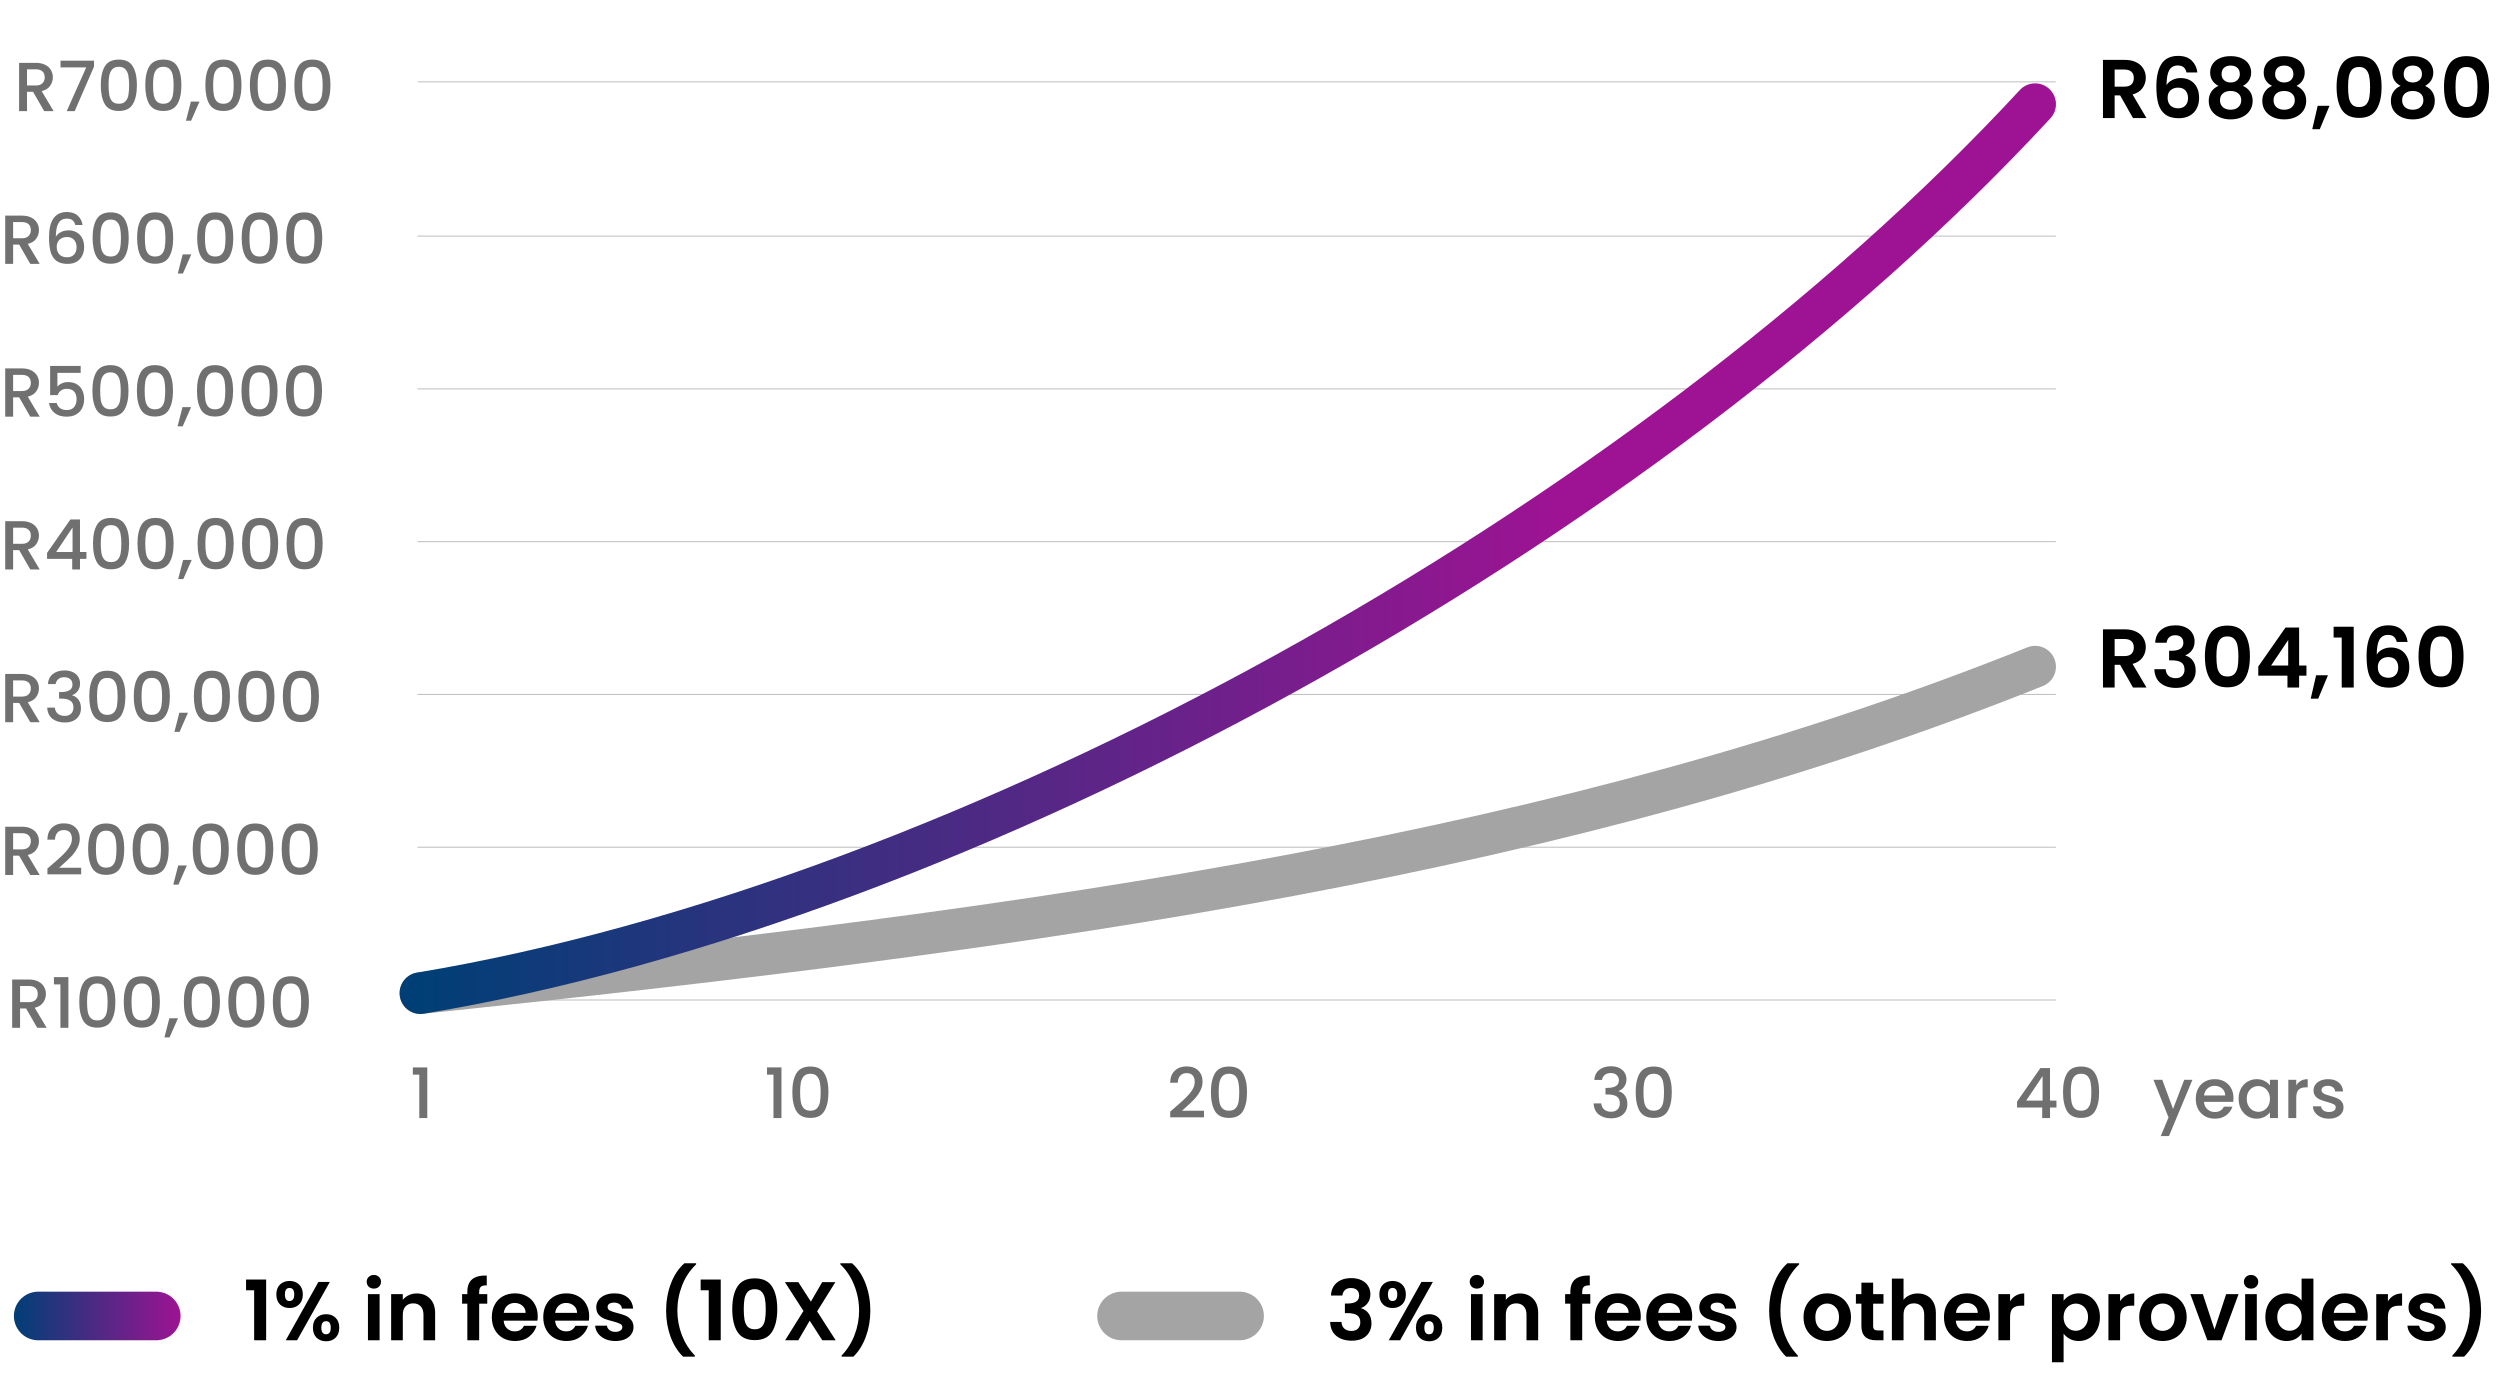
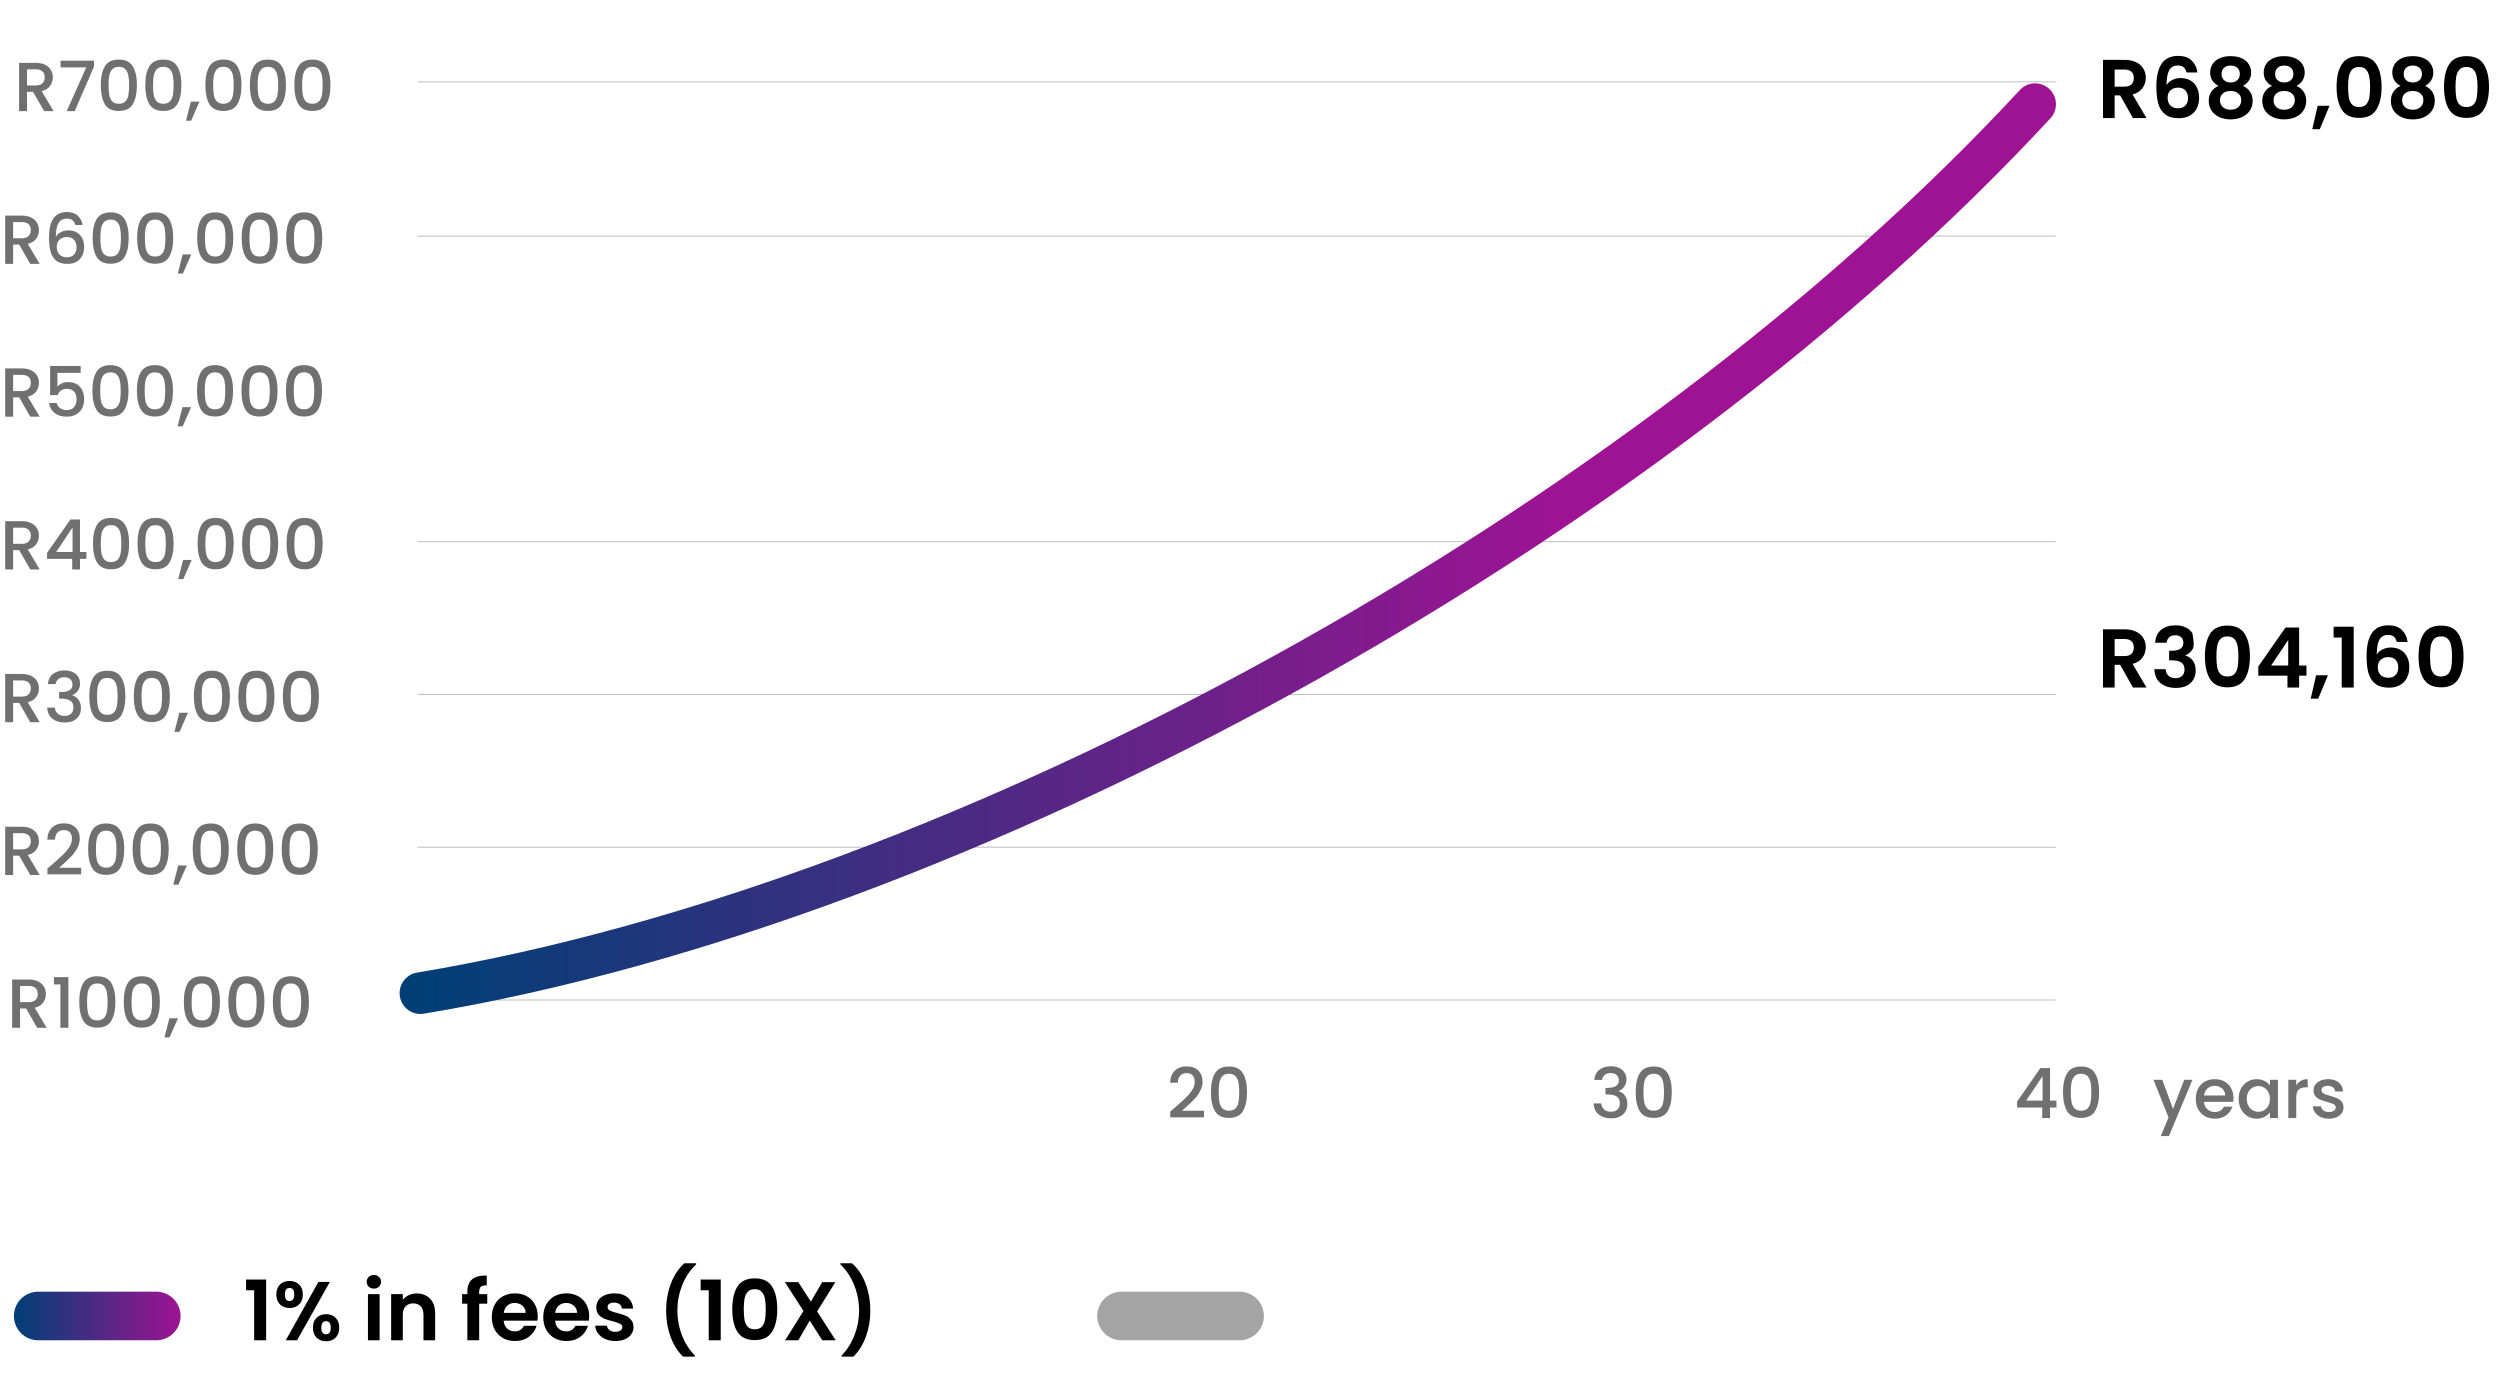
<svg xmlns="http://www.w3.org/2000/svg" width="360" height="201" viewBox="0 0 360 201" fill="none">
  <path d="M35.432 185.8V184.252H38.324V193H36.596V185.8H35.432ZM39.792 186.4C39.792 185.792 39.968 185.316 40.32 184.972C40.68 184.628 41.14 184.456 41.7 184.456C42.26 184.456 42.716 184.628 43.068 184.972C43.428 185.316 43.608 185.792 43.608 186.4C43.608 187.016 43.428 187.496 43.068 187.84C42.716 188.184 42.26 188.356 41.7 188.356C41.14 188.356 40.68 188.184 40.32 187.84C39.968 187.496 39.792 187.016 39.792 186.4ZM47.496 184.6L42.78 193H41.148L45.852 184.6H47.496ZM41.688 185.464C41.248 185.464 41.028 185.776 41.028 186.4C41.028 187.032 41.248 187.348 41.688 187.348C41.904 187.348 42.072 187.272 42.192 187.12C42.312 186.96 42.372 186.72 42.372 186.4C42.372 185.776 42.144 185.464 41.688 185.464ZM45.06 191.188C45.06 190.572 45.236 190.096 45.588 189.76C45.948 189.416 46.408 189.244 46.968 189.244C47.528 189.244 47.98 189.416 48.324 189.76C48.676 190.096 48.852 190.572 48.852 191.188C48.852 191.804 48.676 192.284 48.324 192.628C47.98 192.972 47.528 193.144 46.968 193.144C46.4 193.144 45.94 192.972 45.588 192.628C45.236 192.284 45.06 191.804 45.06 191.188ZM46.956 190.252C46.5 190.252 46.272 190.564 46.272 191.188C46.272 191.82 46.5 192.136 46.956 192.136C47.404 192.136 47.628 191.82 47.628 191.188C47.628 190.564 47.404 190.252 46.956 190.252ZM53.836 185.56C53.54 185.56 53.292 185.468 53.092 185.284C52.9 185.092 52.804 184.856 52.804 184.576C52.804 184.296 52.9 184.064 53.092 183.88C53.292 183.688 53.54 183.592 53.836 183.592C54.132 183.592 54.376 183.688 54.568 183.88C54.768 184.064 54.868 184.296 54.868 184.576C54.868 184.856 54.768 185.092 54.568 185.284C54.376 185.468 54.132 185.56 53.836 185.56ZM54.664 186.352V193H52.984V186.352H54.664ZM60.008 186.256C60.8 186.256 61.44 186.508 61.928 187.012C62.416 187.508 62.66 188.204 62.66 189.1V193H60.98V189.328C60.98 188.8 60.848 188.396 60.584 188.116C60.32 187.828 59.96 187.684 59.504 187.684C59.04 187.684 58.672 187.828 58.4 188.116C58.136 188.396 58.004 188.8 58.004 189.328V193H56.324V186.352H58.004V187.18C58.228 186.892 58.512 186.668 58.856 186.508C59.208 186.34 59.592 186.256 60.008 186.256ZM70.165 187.732H69.001V193H67.297V187.732H66.541V186.352H67.297V186.016C67.297 185.2 67.529 184.6 67.993 184.216C68.457 183.832 69.157 183.652 70.093 183.676V185.092C69.685 185.084 69.401 185.152 69.241 185.296C69.081 185.44 69.001 185.7 69.001 186.076V186.352H70.165V187.732ZM77.434 189.532C77.434 189.772 77.418 189.988 77.386 190.18H72.526C72.566 190.66 72.734 191.036 73.03 191.308C73.326 191.58 73.69 191.716 74.122 191.716C74.746 191.716 75.19 191.448 75.454 190.912H77.266C77.074 191.552 76.706 192.08 76.162 192.496C75.618 192.904 74.95 193.108 74.158 193.108C73.518 193.108 72.942 192.968 72.43 192.688C71.926 192.4 71.53 191.996 71.242 191.476C70.962 190.956 70.822 190.356 70.822 189.676C70.822 188.988 70.962 188.384 71.242 187.864C71.522 187.344 71.914 186.944 72.418 186.664C72.922 186.384 73.502 186.244 74.158 186.244C74.79 186.244 75.354 186.38 75.85 186.652C76.354 186.924 76.742 187.312 77.014 187.816C77.294 188.312 77.434 188.884 77.434 189.532ZM75.694 189.052C75.686 188.62 75.53 188.276 75.226 188.02C74.922 187.756 74.55 187.624 74.11 187.624C73.694 187.624 73.342 187.752 73.054 188.008C72.774 188.256 72.602 188.604 72.538 189.052H75.694ZM84.84 189.532C84.84 189.772 84.824 189.988 84.792 190.18H79.932C79.972 190.66 80.14 191.036 80.436 191.308C80.732 191.58 81.096 191.716 81.528 191.716C82.152 191.716 82.596 191.448 82.86 190.912H84.672C84.48 191.552 84.112 192.08 83.568 192.496C83.024 192.904 82.356 193.108 81.564 193.108C80.924 193.108 80.348 192.968 79.836 192.688C79.332 192.4 78.936 191.996 78.648 191.476C78.368 190.956 78.228 190.356 78.228 189.676C78.228 188.988 78.368 188.384 78.648 187.864C78.928 187.344 79.32 186.944 79.824 186.664C80.328 186.384 80.908 186.244 81.564 186.244C82.196 186.244 82.76 186.38 83.256 186.652C83.76 186.924 84.148 187.312 84.42 187.816C84.7 188.312 84.84 188.884 84.84 189.532ZM83.1 189.052C83.092 188.62 82.936 188.276 82.632 188.02C82.328 187.756 81.956 187.624 81.516 187.624C81.1 187.624 80.748 187.752 80.46 188.008C80.18 188.256 80.008 188.604 79.944 189.052H83.1ZM88.61 193.108C88.066 193.108 87.578 193.012 87.146 192.82C86.714 192.62 86.37 192.352 86.114 192.016C85.866 191.68 85.73 191.308 85.706 190.9H87.398C87.43 191.156 87.554 191.368 87.77 191.536C87.994 191.704 88.27 191.788 88.598 191.788C88.918 191.788 89.166 191.724 89.342 191.596C89.526 191.468 89.618 191.304 89.618 191.104C89.618 190.888 89.506 190.728 89.282 190.624C89.066 190.512 88.718 190.392 88.238 190.264C87.742 190.144 87.334 190.02 87.014 189.892C86.702 189.764 86.43 189.568 86.198 189.304C85.974 189.04 85.862 188.684 85.862 188.236C85.862 187.868 85.966 187.532 86.174 187.228C86.39 186.924 86.694 186.684 87.086 186.508C87.486 186.332 87.954 186.244 88.49 186.244C89.282 186.244 89.914 186.444 90.386 186.844C90.858 187.236 91.118 187.768 91.166 188.44H89.558C89.534 188.176 89.422 187.968 89.222 187.816C89.03 187.656 88.77 187.576 88.442 187.576C88.138 187.576 87.902 187.632 87.734 187.744C87.574 187.856 87.494 188.012 87.494 188.212C87.494 188.436 87.606 188.608 87.83 188.728C88.054 188.84 88.402 188.956 88.874 189.076C89.354 189.196 89.75 189.32 90.062 189.448C90.374 189.576 90.642 189.776 90.866 190.048C91.098 190.312 91.218 190.664 91.226 191.104C91.226 191.488 91.118 191.832 90.902 192.136C90.694 192.44 90.39 192.68 89.99 192.856C89.598 193.024 89.138 193.108 88.61 193.108ZM98.369 195.364C97.593 194.612 96.989 193.652 96.557 192.484C96.133 191.316 95.921 190.064 95.921 188.728C95.921 187.36 96.145 186.076 96.593 184.876C97.041 183.668 97.693 182.68 98.549 181.912H100.241V182.068C99.361 182.908 98.689 183.916 98.225 185.092C97.769 186.268 97.541 187.48 97.541 188.728C97.541 189.944 97.757 191.12 98.189 192.256C98.629 193.384 99.253 194.364 100.061 195.196V195.364H98.369ZM100.893 185.8V184.252H103.785V193H102.057V185.8H100.893ZM105.445 188.512C105.445 187.128 105.693 186.044 106.189 185.26C106.693 184.476 107.525 184.084 108.685 184.084C109.845 184.084 110.673 184.476 111.169 185.26C111.673 186.044 111.925 187.128 111.925 188.512C111.925 189.904 111.673 190.996 111.169 191.788C110.673 192.58 109.845 192.976 108.685 192.976C107.525 192.976 106.693 192.58 106.189 191.788C105.693 190.996 105.445 189.904 105.445 188.512ZM110.269 188.512C110.269 187.92 110.229 187.424 110.149 187.024C110.077 186.616 109.925 186.284 109.693 186.028C109.469 185.772 109.133 185.644 108.685 185.644C108.237 185.644 107.897 185.772 107.665 186.028C107.441 186.284 107.289 186.616 107.209 187.024C107.137 187.424 107.101 187.92 107.101 188.512C107.101 189.12 107.137 189.632 107.209 190.048C107.281 190.456 107.433 190.788 107.665 191.044C107.897 191.292 108.237 191.416 108.685 191.416C109.133 191.416 109.473 191.292 109.705 191.044C109.937 190.788 110.089 190.456 110.161 190.048C110.233 189.632 110.269 189.12 110.269 188.512ZM118.41 193L116.598 190.18L114.954 193H113.058L115.698 188.776L113.022 184.624H114.954L116.766 187.432L118.398 184.624H120.294L117.666 188.836L120.342 193H118.41ZM121.189 195.364V195.196C121.997 194.364 122.617 193.384 123.049 192.256C123.489 191.12 123.709 189.944 123.709 188.728C123.709 187.48 123.477 186.268 123.013 185.092C122.557 183.916 121.889 182.908 121.009 182.068V181.912H122.701C123.557 182.68 124.209 183.668 124.657 184.876C125.105 186.076 125.329 187.36 125.329 188.728C125.329 190.064 125.113 191.316 124.681 192.484C124.257 193.652 123.657 194.612 122.881 195.364H121.189Z" fill="black" />
  <line x1="5.5" y1="189.5" x2="22.5" y2="189.5" stroke="url(#paint0_linear_1_66)" stroke-width="7" stroke-linecap="round" />
-   <path d="M191.66 186.556C191.7 185.756 191.98 185.14 192.5 184.708C193.028 184.268 193.72 184.048 194.576 184.048C195.16 184.048 195.66 184.152 196.076 184.36C196.492 184.56 196.804 184.836 197.012 185.188C197.228 185.532 197.336 185.924 197.336 186.364C197.336 186.868 197.204 187.296 196.94 187.648C196.684 187.992 196.376 188.224 196.016 188.344V188.392C196.48 188.536 196.84 188.792 197.096 189.16C197.36 189.528 197.492 190 197.492 190.576C197.492 191.056 197.38 191.484 197.156 191.86C196.94 192.236 196.616 192.532 196.184 192.748C195.76 192.956 195.248 193.06 194.648 193.06C193.744 193.06 193.008 192.832 192.44 192.376C191.872 191.92 191.572 191.248 191.54 190.36H193.172C193.188 190.752 193.32 191.068 193.568 191.308C193.824 191.54 194.172 191.656 194.612 191.656C195.02 191.656 195.332 191.544 195.548 191.32C195.772 191.088 195.884 190.792 195.884 190.432C195.884 189.952 195.732 189.608 195.428 189.4C195.124 189.192 194.652 189.088 194.012 189.088H193.664V187.708H194.012C195.148 187.708 195.716 187.328 195.716 186.568C195.716 186.224 195.612 185.956 195.404 185.764C195.204 185.572 194.912 185.476 194.528 185.476C194.152 185.476 193.86 185.58 193.652 185.788C193.452 185.988 193.336 186.244 193.304 186.556H191.66ZM198.628 186.4C198.628 185.792 198.804 185.316 199.156 184.972C199.516 184.628 199.976 184.456 200.536 184.456C201.096 184.456 201.552 184.628 201.904 184.972C202.264 185.316 202.444 185.792 202.444 186.4C202.444 187.016 202.264 187.496 201.904 187.84C201.552 188.184 201.096 188.356 200.536 188.356C199.976 188.356 199.516 188.184 199.156 187.84C198.804 187.496 198.628 187.016 198.628 186.4ZM206.332 184.6L201.616 193H199.984L204.688 184.6H206.332ZM200.524 185.464C200.084 185.464 199.864 185.776 199.864 186.4C199.864 187.032 200.084 187.348 200.524 187.348C200.74 187.348 200.908 187.272 201.028 187.12C201.148 186.96 201.208 186.72 201.208 186.4C201.208 185.776 200.98 185.464 200.524 185.464ZM203.896 191.188C203.896 190.572 204.072 190.096 204.424 189.76C204.784 189.416 205.244 189.244 205.804 189.244C206.364 189.244 206.816 189.416 207.16 189.76C207.512 190.096 207.688 190.572 207.688 191.188C207.688 191.804 207.512 192.284 207.16 192.628C206.816 192.972 206.364 193.144 205.804 193.144C205.236 193.144 204.776 192.972 204.424 192.628C204.072 192.284 203.896 191.804 203.896 191.188ZM205.792 190.252C205.336 190.252 205.108 190.564 205.108 191.188C205.108 191.82 205.336 192.136 205.792 192.136C206.24 192.136 206.464 191.82 206.464 191.188C206.464 190.564 206.24 190.252 205.792 190.252ZM212.672 185.56C212.376 185.56 212.128 185.468 211.928 185.284C211.736 185.092 211.64 184.856 211.64 184.576C211.64 184.296 211.736 184.064 211.928 183.88C212.128 183.688 212.376 183.592 212.672 183.592C212.968 183.592 213.212 183.688 213.404 183.88C213.604 184.064 213.704 184.296 213.704 184.576C213.704 184.856 213.604 185.092 213.404 185.284C213.212 185.468 212.968 185.56 212.672 185.56ZM213.5 186.352V193H211.82V186.352H213.5ZM218.844 186.256C219.636 186.256 220.276 186.508 220.764 187.012C221.252 187.508 221.496 188.204 221.496 189.1V193H219.816V189.328C219.816 188.8 219.684 188.396 219.42 188.116C219.156 187.828 218.796 187.684 218.34 187.684C217.876 187.684 217.508 187.828 217.236 188.116C216.972 188.396 216.84 188.8 216.84 189.328V193H215.16V186.352H216.84V187.18C217.064 186.892 217.348 186.668 217.692 186.508C218.044 186.34 218.428 186.256 218.844 186.256ZM229.001 187.732H227.837V193H226.133V187.732H225.377V186.352H226.133V186.016C226.133 185.2 226.365 184.6 226.829 184.216C227.293 183.832 227.993 183.652 228.929 183.676V185.092C228.521 185.084 228.237 185.152 228.077 185.296C227.917 185.44 227.837 185.7 227.837 186.076V186.352H229.001V187.732ZM236.27 189.532C236.27 189.772 236.254 189.988 236.222 190.18H231.362C231.402 190.66 231.57 191.036 231.866 191.308C232.162 191.58 232.526 191.716 232.958 191.716C233.582 191.716 234.026 191.448 234.29 190.912H236.102C235.91 191.552 235.542 192.08 234.998 192.496C234.454 192.904 233.786 193.108 232.994 193.108C232.354 193.108 231.778 192.968 231.266 192.688C230.762 192.4 230.366 191.996 230.078 191.476C229.798 190.956 229.658 190.356 229.658 189.676C229.658 188.988 229.798 188.384 230.078 187.864C230.358 187.344 230.75 186.944 231.254 186.664C231.758 186.384 232.338 186.244 232.994 186.244C233.626 186.244 234.19 186.38 234.686 186.652C235.19 186.924 235.578 187.312 235.85 187.816C236.13 188.312 236.27 188.884 236.27 189.532ZM234.53 189.052C234.522 188.62 234.366 188.276 234.062 188.02C233.758 187.756 233.386 187.624 232.946 187.624C232.53 187.624 232.178 187.752 231.89 188.008C231.61 188.256 231.438 188.604 231.374 189.052H234.53ZM243.676 189.532C243.676 189.772 243.66 189.988 243.628 190.18H238.768C238.808 190.66 238.976 191.036 239.272 191.308C239.568 191.58 239.932 191.716 240.364 191.716C240.988 191.716 241.432 191.448 241.696 190.912H243.508C243.316 191.552 242.948 192.08 242.404 192.496C241.86 192.904 241.192 193.108 240.4 193.108C239.76 193.108 239.184 192.968 238.672 192.688C238.168 192.4 237.772 191.996 237.484 191.476C237.204 190.956 237.064 190.356 237.064 189.676C237.064 188.988 237.204 188.384 237.484 187.864C237.764 187.344 238.156 186.944 238.66 186.664C239.164 186.384 239.744 186.244 240.4 186.244C241.032 186.244 241.596 186.38 242.092 186.652C242.596 186.924 242.984 187.312 243.256 187.816C243.536 188.312 243.676 188.884 243.676 189.532ZM241.936 189.052C241.928 188.62 241.772 188.276 241.468 188.02C241.164 187.756 240.792 187.624 240.352 187.624C239.936 187.624 239.584 187.752 239.296 188.008C239.016 188.256 238.844 188.604 238.78 189.052H241.936ZM247.446 193.108C246.902 193.108 246.414 193.012 245.982 192.82C245.55 192.62 245.206 192.352 244.95 192.016C244.702 191.68 244.566 191.308 244.542 190.9H246.234C246.266 191.156 246.39 191.368 246.606 191.536C246.83 191.704 247.106 191.788 247.434 191.788C247.754 191.788 248.002 191.724 248.178 191.596C248.362 191.468 248.454 191.304 248.454 191.104C248.454 190.888 248.342 190.728 248.118 190.624C247.902 190.512 247.554 190.392 247.074 190.264C246.578 190.144 246.17 190.02 245.85 189.892C245.538 189.764 245.266 189.568 245.034 189.304C244.81 189.04 244.698 188.684 244.698 188.236C244.698 187.868 244.802 187.532 245.01 187.228C245.226 186.924 245.53 186.684 245.922 186.508C246.322 186.332 246.79 186.244 247.326 186.244C248.118 186.244 248.75 186.444 249.222 186.844C249.694 187.236 249.954 187.768 250.002 188.44H248.394C248.37 188.176 248.258 187.968 248.058 187.816C247.866 187.656 247.606 187.576 247.278 187.576C246.974 187.576 246.738 187.632 246.57 187.744C246.41 187.856 246.33 188.012 246.33 188.212C246.33 188.436 246.442 188.608 246.666 188.728C246.89 188.84 247.238 188.956 247.71 189.076C248.19 189.196 248.586 189.32 248.898 189.448C249.21 189.576 249.478 189.776 249.702 190.048C249.934 190.312 250.054 190.664 250.062 191.104C250.062 191.488 249.954 191.832 249.738 192.136C249.53 192.44 249.226 192.68 248.826 192.856C248.434 193.024 247.974 193.108 247.446 193.108ZM257.205 195.364C256.429 194.612 255.825 193.652 255.393 192.484C254.969 191.316 254.757 190.064 254.757 188.728C254.757 187.36 254.981 186.076 255.429 184.876C255.877 183.668 256.529 182.68 257.385 181.912H259.077V182.068C258.197 182.908 257.525 183.916 257.061 185.092C256.605 186.268 256.377 187.48 256.377 188.728C256.377 189.944 256.593 191.12 257.025 192.256C257.465 193.384 258.089 194.364 258.897 195.196V195.364H257.205ZM263.077 193.108C262.437 193.108 261.861 192.968 261.349 192.688C260.837 192.4 260.433 191.996 260.137 191.476C259.849 190.956 259.705 190.356 259.705 189.676C259.705 188.996 259.853 188.396 260.149 187.876C260.453 187.356 260.865 186.956 261.385 186.676C261.905 186.388 262.485 186.244 263.125 186.244C263.765 186.244 264.345 186.388 264.865 186.676C265.385 186.956 265.793 187.356 266.089 187.876C266.393 188.396 266.545 188.996 266.545 189.676C266.545 190.356 266.389 190.956 266.077 191.476C265.773 191.996 265.357 192.4 264.829 192.688C264.309 192.968 263.725 193.108 263.077 193.108ZM263.077 191.644C263.381 191.644 263.665 191.572 263.929 191.428C264.201 191.276 264.417 191.052 264.577 190.756C264.737 190.46 264.817 190.1 264.817 189.676C264.817 189.044 264.649 188.56 264.313 188.224C263.985 187.88 263.581 187.708 263.101 187.708C262.621 187.708 262.217 187.88 261.889 188.224C261.569 188.56 261.409 189.044 261.409 189.676C261.409 190.308 261.565 190.796 261.877 191.14C262.197 191.476 262.597 191.644 263.077 191.644ZM269.733 187.732V190.948C269.733 191.172 269.785 191.336 269.889 191.44C270.001 191.536 270.185 191.584 270.441 191.584H271.221V193H270.165C268.749 193 268.041 192.312 268.041 190.936V187.732H267.249V186.352H268.041V184.708H269.733V186.352H271.221V187.732H269.733ZM276.174 186.256C276.678 186.256 277.126 186.368 277.518 186.592C277.91 186.808 278.214 187.132 278.43 187.564C278.654 187.988 278.766 188.5 278.766 189.1V193H277.086V189.328C277.086 188.8 276.954 188.396 276.69 188.116C276.426 187.828 276.066 187.684 275.61 187.684C275.146 187.684 274.778 187.828 274.506 188.116C274.242 188.396 274.11 188.8 274.11 189.328V193H272.43V184.12H274.11V187.18C274.326 186.892 274.614 186.668 274.974 186.508C275.334 186.34 275.734 186.256 276.174 186.256ZM286.543 189.532C286.543 189.772 286.527 189.988 286.495 190.18H281.635C281.675 190.66 281.843 191.036 282.139 191.308C282.435 191.58 282.799 191.716 283.231 191.716C283.855 191.716 284.299 191.448 284.563 190.912H286.375C286.183 191.552 285.815 192.08 285.271 192.496C284.727 192.904 284.059 193.108 283.267 193.108C282.627 193.108 282.051 192.968 281.539 192.688C281.035 192.4 280.639 191.996 280.351 191.476C280.071 190.956 279.931 190.356 279.931 189.676C279.931 188.988 280.071 188.384 280.351 187.864C280.631 187.344 281.023 186.944 281.527 186.664C282.031 186.384 282.611 186.244 283.267 186.244C283.899 186.244 284.463 186.38 284.959 186.652C285.463 186.924 285.851 187.312 286.123 187.816C286.403 188.312 286.543 188.884 286.543 189.532ZM284.803 189.052C284.795 188.62 284.639 188.276 284.335 188.02C284.031 187.756 283.659 187.624 283.219 187.624C282.803 187.624 282.451 187.752 282.163 188.008C281.883 188.256 281.711 188.604 281.647 189.052H284.803ZM289.449 187.384C289.665 187.032 289.945 186.756 290.289 186.556C290.641 186.356 291.041 186.256 291.489 186.256V188.02H291.045C290.517 188.02 290.117 188.144 289.845 188.392C289.581 188.64 289.449 189.072 289.449 189.688V193H287.769V186.352H289.449V187.384ZM297.16 187.312C297.376 187.008 297.672 186.756 298.048 186.556C298.432 186.348 298.868 186.244 299.356 186.244C299.924 186.244 300.436 186.384 300.892 186.664C301.356 186.944 301.72 187.344 301.984 187.864C302.256 188.376 302.392 188.972 302.392 189.652C302.392 190.332 302.256 190.936 301.984 191.464C301.72 191.984 301.356 192.388 300.892 192.676C300.436 192.964 299.924 193.108 299.356 193.108C298.868 193.108 298.436 193.008 298.06 192.808C297.692 192.608 297.392 192.356 297.16 192.052V196.168H295.48V186.352H297.16V187.312ZM300.676 189.652C300.676 189.252 300.592 188.908 300.424 188.62C300.264 188.324 300.048 188.1 299.776 187.948C299.512 187.796 299.224 187.72 298.912 187.72C298.608 187.72 298.32 187.8 298.048 187.96C297.784 188.112 297.568 188.336 297.4 188.632C297.24 188.928 297.16 189.276 297.16 189.676C297.16 190.076 297.24 190.424 297.4 190.72C297.568 191.016 297.784 191.244 298.048 191.404C298.32 191.556 298.608 191.632 298.912 191.632C299.224 191.632 299.512 191.552 299.776 191.392C300.048 191.232 300.264 191.004 300.424 190.708C300.592 190.412 300.676 190.06 300.676 189.652ZM305.293 187.384C305.509 187.032 305.789 186.756 306.133 186.556C306.485 186.356 306.885 186.256 307.333 186.256V188.02H306.889C306.361 188.02 305.961 188.144 305.689 188.392C305.425 188.64 305.293 189.072 305.293 189.688V193H303.613V186.352H305.293V187.384ZM311.417 193.108C310.777 193.108 310.201 192.968 309.689 192.688C309.177 192.4 308.773 191.996 308.477 191.476C308.189 190.956 308.045 190.356 308.045 189.676C308.045 188.996 308.193 188.396 308.489 187.876C308.793 187.356 309.205 186.956 309.725 186.676C310.245 186.388 310.825 186.244 311.465 186.244C312.105 186.244 312.685 186.388 313.205 186.676C313.725 186.956 314.133 187.356 314.429 187.876C314.733 188.396 314.885 188.996 314.885 189.676C314.885 190.356 314.729 190.956 314.417 191.476C314.113 191.996 313.697 192.4 313.169 192.688C312.649 192.968 312.065 193.108 311.417 193.108ZM311.417 191.644C311.721 191.644 312.005 191.572 312.269 191.428C312.541 191.276 312.757 191.052 312.917 190.756C313.077 190.46 313.157 190.1 313.157 189.676C313.157 189.044 312.989 188.56 312.653 188.224C312.325 187.88 311.921 187.708 311.441 187.708C310.961 187.708 310.557 187.88 310.229 188.224C309.909 188.56 309.749 189.044 309.749 189.676C309.749 190.308 309.905 190.796 310.217 191.14C310.537 191.476 310.937 191.644 311.417 191.644ZM318.889 191.452L320.569 186.352H322.357L319.897 193H317.857L315.409 186.352H317.209L318.889 191.452ZM324.153 185.56C323.857 185.56 323.609 185.468 323.409 185.284C323.217 185.092 323.121 184.856 323.121 184.576C323.121 184.296 323.217 184.064 323.409 183.88C323.609 183.688 323.857 183.592 324.153 183.592C324.449 183.592 324.693 183.688 324.885 183.88C325.085 184.064 325.185 184.296 325.185 184.576C325.185 184.856 325.085 185.092 324.885 185.284C324.693 185.468 324.449 185.56 324.153 185.56ZM324.981 186.352V193H323.301V186.352H324.981ZM326.208 189.652C326.208 188.98 326.34 188.384 326.604 187.864C326.877 187.344 327.245 186.944 327.709 186.664C328.173 186.384 328.689 186.244 329.257 186.244C329.689 186.244 330.101 186.34 330.493 186.532C330.885 186.716 331.197 186.964 331.429 187.276V184.12H333.133V193H331.429V192.016C331.221 192.344 330.929 192.608 330.553 192.808C330.177 193.008 329.741 193.108 329.245 193.108C328.685 193.108 328.173 192.964 327.709 192.676C327.245 192.388 326.877 191.984 326.604 191.464C326.34 190.936 326.208 190.332 326.208 189.652ZM331.441 189.676C331.441 189.268 331.361 188.92 331.201 188.632C331.041 188.336 330.825 188.112 330.553 187.96C330.281 187.8 329.989 187.72 329.677 187.72C329.365 187.72 329.077 187.796 328.812 187.948C328.549 188.1 328.333 188.324 328.165 188.62C328.005 188.908 327.925 189.252 327.925 189.652C327.925 190.052 328.005 190.404 328.165 190.708C328.333 191.004 328.549 191.232 328.812 191.392C329.085 191.552 329.373 191.632 329.677 191.632C329.989 191.632 330.281 191.556 330.553 191.404C330.825 191.244 331.041 191.02 331.201 190.732C331.361 190.436 331.441 190.084 331.441 189.676ZM340.953 189.532C340.953 189.772 340.937 189.988 340.905 190.18H336.045C336.085 190.66 336.253 191.036 336.549 191.308C336.845 191.58 337.209 191.716 337.641 191.716C338.265 191.716 338.709 191.448 338.973 190.912H340.785C340.593 191.552 340.225 192.08 339.681 192.496C339.137 192.904 338.469 193.108 337.677 193.108C337.037 193.108 336.461 192.968 335.949 192.688C335.445 192.4 335.049 191.996 334.761 191.476C334.481 190.956 334.341 190.356 334.341 189.676C334.341 188.988 334.481 188.384 334.761 187.864C335.041 187.344 335.433 186.944 335.937 186.664C336.441 186.384 337.021 186.244 337.677 186.244C338.309 186.244 338.873 186.38 339.369 186.652C339.873 186.924 340.261 187.312 340.533 187.816C340.813 188.312 340.953 188.884 340.953 189.532ZM339.213 189.052C339.205 188.62 339.049 188.276 338.745 188.02C338.441 187.756 338.069 187.624 337.629 187.624C337.213 187.624 336.861 187.752 336.573 188.008C336.293 188.256 336.121 188.604 336.057 189.052H339.213ZM343.86 187.384C344.076 187.032 344.356 186.756 344.7 186.556C345.052 186.356 345.452 186.256 345.9 186.256V188.02H345.456C344.928 188.02 344.528 188.144 344.256 188.392C343.992 188.64 343.86 189.072 343.86 189.688V193H342.18V186.352H343.86V187.384ZM349.575 193.108C349.031 193.108 348.543 193.012 348.111 192.82C347.679 192.62 347.335 192.352 347.079 192.016C346.831 191.68 346.695 191.308 346.671 190.9H348.363C348.395 191.156 348.519 191.368 348.735 191.536C348.959 191.704 349.235 191.788 349.563 191.788C349.883 191.788 350.131 191.724 350.307 191.596C350.491 191.468 350.583 191.304 350.583 191.104C350.583 190.888 350.471 190.728 350.247 190.624C350.031 190.512 349.683 190.392 349.203 190.264C348.707 190.144 348.299 190.02 347.979 189.892C347.667 189.764 347.395 189.568 347.163 189.304C346.939 189.04 346.827 188.684 346.827 188.236C346.827 187.868 346.931 187.532 347.139 187.228C347.355 186.924 347.659 186.684 348.051 186.508C348.451 186.332 348.919 186.244 349.455 186.244C350.247 186.244 350.879 186.444 351.351 186.844C351.823 187.236 352.083 187.768 352.131 188.44H350.523C350.499 188.176 350.387 187.968 350.187 187.816C349.995 187.656 349.735 187.576 349.407 187.576C349.103 187.576 348.867 187.632 348.699 187.744C348.539 187.856 348.459 188.012 348.459 188.212C348.459 188.436 348.571 188.608 348.795 188.728C349.019 188.84 349.367 188.956 349.839 189.076C350.319 189.196 350.715 189.32 351.027 189.448C351.339 189.576 351.607 189.776 351.831 190.048C352.063 190.312 352.183 190.664 352.191 191.104C352.191 191.488 352.083 191.832 351.867 192.136C351.659 192.44 351.355 192.68 350.955 192.856C350.563 193.024 350.103 193.108 349.575 193.108ZM353.138 195.364V195.196C353.946 194.364 354.566 193.384 354.998 192.256C355.438 191.12 355.658 189.944 355.658 188.728C355.658 187.48 355.426 186.268 354.962 185.092C354.506 183.916 353.838 182.908 352.958 182.068V181.912H354.65C355.506 182.68 356.158 183.668 356.606 184.876C357.054 186.076 357.278 187.36 357.278 188.728C357.278 190.064 357.062 191.316 356.63 192.484C356.206 193.652 355.606 194.612 354.83 195.364H353.138Z" fill="black" />
  <line x1="161.5" y1="189.5" x2="178.5" y2="189.5" stroke="#A4A4A4" stroke-width="7" stroke-linecap="round" />
  <path d="M60.11 34H296.044" stroke="#C1C0C1" stroke-width="0.15" />
-   <path d="M60.11 56H296.044" stroke="#C1C0C1" stroke-width="0.15" />
  <path d="M60.11 78H296.044" stroke="#C1C0C1" stroke-width="0.15" />
  <path d="M60.11 100H296.044" stroke="#C1C0C1" stroke-width="0.15" />
  <path d="M60.11 122H296.044" stroke="#C1C0C1" stroke-width="0.15" />
  <path d="M60.11 144H296.044" stroke="#C1C0C1" stroke-width="0.15" />
  <path d="M60.145 11.784H296.011" stroke="#C1C0C1" stroke-width="0.15" />
-   <path d="M293.057 96.002C225.72 123.002 151.691 133.502 60.543 143.011" stroke="#A4A4A4" stroke-width="6" stroke-linecap="round" />
  <path d="M293.057 15.002C236.618 76.002 138.915 130.002 60.543 143.011" stroke="url(#paint1_linear_1_66)" stroke-width="6" stroke-linecap="round" />
  <path d="M307.148 17L305.3 13.736H304.508V17H302.828V8.624H305.972C306.62 8.624 307.172 8.74 307.628 8.972C308.084 9.196 308.424 9.504 308.648 9.896C308.88 10.28 308.996 10.712 308.996 11.192C308.996 11.744 308.836 12.244 308.516 12.692C308.196 13.132 307.72 13.436 307.088 13.604L309.092 17H307.148ZM304.508 12.476H305.912C306.368 12.476 306.708 12.368 306.932 12.152C307.156 11.928 307.268 11.62 307.268 11.228C307.268 10.844 307.156 10.548 306.932 10.34C306.708 10.124 306.368 10.016 305.912 10.016H304.508V12.476ZM314.86 10.436C314.78 10.1 314.64 9.848 314.44 9.68C314.248 9.512 313.968 9.428 313.6 9.428C313.048 9.428 312.64 9.652 312.376 10.1C312.12 10.54 311.988 11.26 311.98 12.26C312.172 11.94 312.452 11.692 312.82 11.516C313.188 11.332 313.588 11.24 314.02 11.24C314.54 11.24 315 11.352 315.4 11.576C315.8 11.8 316.112 12.128 316.336 12.56C316.56 12.984 316.672 13.496 316.672 14.096C316.672 14.664 316.556 15.172 316.324 15.62C316.1 16.06 315.768 16.404 315.328 16.652C314.888 16.9 314.364 17.024 313.756 17.024C312.924 17.024 312.268 16.84 311.788 16.472C311.316 16.104 310.984 15.592 310.792 14.936C310.608 14.272 310.516 13.456 310.516 12.488C310.516 11.024 310.768 9.92 311.271 9.176C311.776 8.424 312.572 8.048 313.66 8.048C314.5 8.048 315.152 8.276 315.616 8.732C316.08 9.188 316.348 9.756 316.42 10.436H314.86ZM313.636 12.62C313.212 12.62 312.856 12.744 312.568 12.992C312.28 13.24 312.136 13.6 312.136 14.072C312.136 14.544 312.268 14.916 312.532 15.188C312.804 15.46 313.184 15.596 313.672 15.596C314.104 15.596 314.444 15.464 314.692 15.2C314.948 14.936 315.076 14.58 315.076 14.132C315.076 13.668 314.952 13.3 314.704 13.028C314.464 12.756 314.108 12.62 313.636 12.62ZM319.463 12.368C318.663 11.952 318.263 11.308 318.263 10.436C318.263 10.004 318.371 9.612 318.587 9.26C318.811 8.9 319.143 8.616 319.583 8.408C320.031 8.192 320.575 8.084 321.215 8.084C321.855 8.084 322.395 8.192 322.835 8.408C323.283 8.616 323.615 8.9 323.831 9.26C324.055 9.612 324.167 10.004 324.167 10.436C324.167 10.876 324.059 11.264 323.843 11.6C323.627 11.928 323.339 12.184 322.979 12.368C323.419 12.56 323.763 12.84 324.011 13.208C324.259 13.576 324.383 14.012 324.383 14.516C324.383 15.06 324.243 15.536 323.963 15.944C323.691 16.344 323.315 16.652 322.835 16.868C322.355 17.084 321.815 17.192 321.215 17.192C320.615 17.192 320.075 17.084 319.595 16.868C319.123 16.652 318.747 16.344 318.467 15.944C318.195 15.536 318.059 15.06 318.059 14.516C318.059 14.012 318.183 13.576 318.431 13.208C318.679 12.832 319.023 12.552 319.463 12.368ZM322.535 10.676C322.535 10.284 322.415 9.98 322.175 9.764C321.943 9.548 321.623 9.44 321.215 9.44C320.815 9.44 320.495 9.548 320.255 9.764C320.023 9.98 319.907 10.288 319.907 10.688C319.907 11.048 320.027 11.336 320.267 11.552C320.515 11.768 320.831 11.876 321.215 11.876C321.599 11.876 321.915 11.768 322.163 11.552C322.411 11.328 322.535 11.036 322.535 10.676ZM321.215 13.1C320.759 13.1 320.387 13.216 320.099 13.448C319.819 13.68 319.679 14.012 319.679 14.444C319.679 14.844 319.815 15.172 320.087 15.428C320.367 15.676 320.743 15.8 321.215 15.8C321.687 15.8 322.059 15.672 322.331 15.416C322.603 15.16 322.739 14.836 322.739 14.444C322.739 14.02 322.599 13.692 322.319 13.46C322.039 13.22 321.671 13.1 321.215 13.1ZM327.174 12.368C326.374 11.952 325.974 11.308 325.974 10.436C325.974 10.004 326.082 9.612 326.298 9.26C326.522 8.9 326.854 8.616 327.294 8.408C327.742 8.192 328.286 8.084 328.926 8.084C329.566 8.084 330.106 8.192 330.546 8.408C330.994 8.616 331.326 8.9 331.542 9.26C331.766 9.612 331.878 10.004 331.878 10.436C331.878 10.876 331.77 11.264 331.554 11.6C331.338 11.928 331.05 12.184 330.69 12.368C331.13 12.56 331.474 12.84 331.722 13.208C331.97 13.576 332.094 14.012 332.094 14.516C332.094 15.06 331.954 15.536 331.674 15.944C331.402 16.344 331.026 16.652 330.546 16.868C330.066 17.084 329.526 17.192 328.926 17.192C328.326 17.192 327.786 17.084 327.306 16.868C326.834 16.652 326.458 16.344 326.178 15.944C325.906 15.536 325.77 15.06 325.77 14.516C325.77 14.012 325.894 13.576 326.142 13.208C326.39 12.832 326.734 12.552 327.174 12.368ZM330.246 10.676C330.246 10.284 330.126 9.98 329.886 9.764C329.654 9.548 329.334 9.44 328.926 9.44C328.526 9.44 328.206 9.548 327.966 9.764C327.734 9.98 327.618 10.288 327.618 10.688C327.618 11.048 327.738 11.336 327.978 11.552C328.226 11.768 328.542 11.876 328.926 11.876C329.31 11.876 329.626 11.768 329.874 11.552C330.122 11.328 330.246 11.036 330.246 10.676ZM328.926 13.1C328.47 13.1 328.098 13.216 327.81 13.448C327.53 13.68 327.39 14.012 327.39 14.444C327.39 14.844 327.526 15.172 327.798 15.428C328.078 15.676 328.454 15.8 328.926 15.8C329.398 15.8 329.77 15.672 330.042 15.416C330.314 15.16 330.45 14.836 330.45 14.444C330.45 14.02 330.31 13.692 330.03 13.46C329.75 13.22 329.382 13.1 328.926 13.1ZM335.449 15.236L334.045 18.608H332.965L333.745 15.236H335.449ZM336.468 12.512C336.468 11.128 336.716 10.044 337.212 9.26C337.716 8.476 338.548 8.084 339.708 8.084C340.868 8.084 341.696 8.476 342.192 9.26C342.696 10.044 342.948 11.128 342.948 12.512C342.948 13.904 342.696 14.996 342.192 15.788C341.696 16.58 340.868 16.976 339.708 16.976C338.548 16.976 337.716 16.58 337.212 15.788C336.716 14.996 336.468 13.904 336.468 12.512ZM341.292 12.512C341.292 11.92 341.252 11.424 341.172 11.024C341.1 10.616 340.948 10.284 340.716 10.028C340.492 9.772 340.156 9.644 339.708 9.644C339.26 9.644 338.92 9.772 338.688 10.028C338.464 10.284 338.312 10.616 338.232 11.024C338.16 11.424 338.124 11.92 338.124 12.512C338.124 13.12 338.16 13.632 338.232 14.048C338.304 14.456 338.456 14.788 338.688 15.044C338.92 15.292 339.26 15.416 339.708 15.416C340.156 15.416 340.496 15.292 340.728 15.044C340.96 14.788 341.112 14.456 341.184 14.048C341.256 13.632 341.292 13.12 341.292 12.512ZM345.69 12.368C344.89 11.952 344.49 11.308 344.49 10.436C344.49 10.004 344.598 9.612 344.814 9.26C345.038 8.9 345.37 8.616 345.81 8.408C346.258 8.192 346.802 8.084 347.442 8.084C348.082 8.084 348.622 8.192 349.062 8.408C349.51 8.616 349.842 8.9 350.058 9.26C350.282 9.612 350.394 10.004 350.394 10.436C350.394 10.876 350.286 11.264 350.07 11.6C349.854 11.928 349.566 12.184 349.206 12.368C349.646 12.56 349.99 12.84 350.238 13.208C350.486 13.576 350.61 14.012 350.61 14.516C350.61 15.06 350.47 15.536 350.19 15.944C349.918 16.344 349.542 16.652 349.062 16.868C348.582 17.084 348.042 17.192 347.442 17.192C346.842 17.192 346.302 17.084 345.822 16.868C345.35 16.652 344.974 16.344 344.694 15.944C344.422 15.536 344.286 15.06 344.286 14.516C344.286 14.012 344.41 13.576 344.658 13.208C344.906 12.832 345.25 12.552 345.69 12.368ZM348.762 10.676C348.762 10.284 348.642 9.98 348.402 9.764C348.17 9.548 347.85 9.44 347.442 9.44C347.042 9.44 346.722 9.548 346.482 9.764C346.25 9.98 346.134 10.288 346.134 10.688C346.134 11.048 346.254 11.336 346.494 11.552C346.742 11.768 347.058 11.876 347.442 11.876C347.826 11.876 348.142 11.768 348.39 11.552C348.638 11.328 348.762 11.036 348.762 10.676ZM347.442 13.1C346.986 13.1 346.614 13.216 346.326 13.448C346.046 13.68 345.906 14.012 345.906 14.444C345.906 14.844 346.042 15.172 346.314 15.428C346.594 15.676 346.97 15.8 347.442 15.8C347.914 15.8 348.286 15.672 348.558 15.416C348.83 15.16 348.966 14.836 348.966 14.444C348.966 14.02 348.826 13.692 348.546 13.46C348.266 13.22 347.898 13.1 347.442 13.1ZM351.937 12.512C351.937 11.128 352.185 10.044 352.681 9.26C353.185 8.476 354.017 8.084 355.177 8.084C356.337 8.084 357.165 8.476 357.661 9.26C358.165 10.044 358.417 11.128 358.417 12.512C358.417 13.904 358.165 14.996 357.661 15.788C357.165 16.58 356.337 16.976 355.177 16.976C354.017 16.976 353.185 16.58 352.681 15.788C352.185 14.996 351.937 13.904 351.937 12.512ZM356.761 12.512C356.761 11.92 356.721 11.424 356.641 11.024C356.569 10.616 356.417 10.284 356.185 10.028C355.961 9.772 355.625 9.644 355.177 9.644C354.729 9.644 354.389 9.772 354.157 10.028C353.933 10.284 353.781 10.616 353.701 11.024C353.629 11.424 353.593 11.92 353.593 12.512C353.593 13.12 353.629 13.632 353.701 14.048C353.773 14.456 353.925 14.788 354.157 15.044C354.389 15.292 354.729 15.416 355.177 15.416C355.625 15.416 355.965 15.292 356.197 15.044C356.429 14.788 356.581 14.456 356.653 14.048C356.725 13.632 356.761 13.12 356.761 12.512Z" fill="black" />
-   <path d="M307.148 99L305.3 95.736H304.508V99H302.828V90.624H305.972C306.62 90.624 307.172 90.74 307.628 90.972C308.084 91.196 308.424 91.504 308.648 91.896C308.88 92.28 308.996 92.712 308.996 93.192C308.996 93.744 308.836 94.244 308.516 94.692C308.196 95.132 307.72 95.436 307.088 95.604L309.092 99H307.148ZM304.508 94.476H305.912C306.368 94.476 306.708 94.368 306.932 94.152C307.156 93.928 307.268 93.62 307.268 93.228C307.268 92.844 307.156 92.548 306.932 92.34C306.708 92.124 306.368 92.016 305.912 92.016H304.508V94.476ZM310.348 92.556C310.388 91.756 310.668 91.14 311.188 90.708C311.716 90.268 312.408 90.048 313.264 90.048C313.848 90.048 314.348 90.152 314.764 90.36C315.18 90.56 315.492 90.836 315.7 91.188C315.916 91.532 316.023 91.924 316.023 92.364C316.023 92.868 315.892 93.296 315.628 93.648C315.372 93.992 315.064 94.224 314.704 94.344V94.392C315.168 94.536 315.528 94.792 315.784 95.16C316.048 95.528 316.18 96 316.18 96.576C316.18 97.056 316.068 97.484 315.844 97.86C315.628 98.236 315.304 98.532 314.872 98.748C314.448 98.956 313.936 99.06 313.336 99.06C312.432 99.06 311.696 98.832 311.128 98.376C310.56 97.92 310.26 97.248 310.228 96.36H311.86C311.876 96.752 312.008 97.068 312.256 97.308C312.512 97.54 312.86 97.656 313.3 97.656C313.708 97.656 314.02 97.544 314.236 97.32C314.46 97.088 314.572 96.792 314.572 96.432C314.572 95.952 314.42 95.608 314.116 95.4C313.812 95.192 313.34 95.088 312.7 95.088H312.352V93.708H312.7C313.836 93.708 314.404 93.328 314.404 92.568C314.404 92.224 314.3 91.956 314.092 91.764C313.892 91.572 313.6 91.476 313.215 91.476C312.84 91.476 312.548 91.58 312.34 91.788C312.14 91.988 312.024 92.244 311.992 92.556H310.348ZM317.507 94.512C317.507 93.128 317.755 92.044 318.251 91.26C318.755 90.476 319.587 90.084 320.747 90.084C321.907 90.084 322.735 90.476 323.231 91.26C323.735 92.044 323.987 93.128 323.987 94.512C323.987 95.904 323.735 96.996 323.231 97.788C322.735 98.58 321.907 98.976 320.747 98.976C319.587 98.976 318.755 98.58 318.251 97.788C317.755 96.996 317.507 95.904 317.507 94.512ZM322.331 94.512C322.331 93.92 322.291 93.424 322.211 93.024C322.139 92.616 321.987 92.284 321.755 92.028C321.531 91.772 321.195 91.644 320.747 91.644C320.299 91.644 319.959 91.772 319.727 92.028C319.503 92.284 319.351 92.616 319.271 93.024C319.199 93.424 319.163 93.92 319.163 94.512C319.163 95.12 319.199 95.632 319.271 96.048C319.343 96.456 319.495 96.788 319.727 97.044C319.959 97.292 320.299 97.416 320.747 97.416C321.195 97.416 321.535 97.292 321.767 97.044C321.999 96.788 322.151 96.456 322.223 96.048C322.295 95.632 322.331 95.12 322.331 94.512ZM325.193 97.296V95.976L329.117 90.36H331.073V95.832H332.129V97.296H331.073V99H329.393V97.296H325.193ZM329.501 92.16L327.041 95.832H329.501V92.16ZM335.227 97.236L333.823 100.608H332.743L333.523 97.236H335.227ZM336.041 91.8V90.252H338.933V99H337.205V91.8H336.041ZM345.129 92.436C345.049 92.1 344.909 91.848 344.709 91.68C344.517 91.512 344.237 91.428 343.869 91.428C343.317 91.428 342.909 91.652 342.645 92.1C342.389 92.54 342.257 93.26 342.249 94.26C342.441 93.94 342.721 93.692 343.089 93.516C343.457 93.332 343.857 93.24 344.289 93.24C344.809 93.24 345.269 93.352 345.669 93.576C346.069 93.8 346.381 94.128 346.605 94.56C346.829 94.984 346.941 95.496 346.941 96.096C346.941 96.664 346.825 97.172 346.593 97.62C346.369 98.06 346.037 98.404 345.597 98.652C345.157 98.9 344.633 99.024 344.025 99.024C343.193 99.024 342.537 98.84 342.057 98.472C341.585 98.104 341.253 97.592 341.061 96.936C340.877 96.272 340.785 95.456 340.785 94.488C340.785 93.024 341.037 91.92 341.541 91.176C342.045 90.424 342.841 90.048 343.929 90.048C344.769 90.048 345.421 90.276 345.885 90.732C346.349 91.188 346.617 91.756 346.689 92.436H345.129ZM343.905 94.62C343.481 94.62 343.125 94.744 342.837 94.992C342.549 95.24 342.405 95.6 342.405 96.072C342.405 96.544 342.537 96.916 342.801 97.188C343.073 97.46 343.453 97.596 343.941 97.596C344.373 97.596 344.713 97.464 344.961 97.2C345.217 96.936 345.345 96.58 345.345 96.132C345.345 95.668 345.221 95.3 344.973 95.028C344.733 94.756 344.377 94.62 343.905 94.62ZM348.269 94.512C348.269 93.128 348.517 92.044 349.013 91.26C349.517 90.476 350.349 90.084 351.509 90.084C352.669 90.084 353.497 90.476 353.993 91.26C354.497 92.044 354.749 93.128 354.749 94.512C354.749 95.904 354.497 96.996 353.993 97.788C353.497 98.58 352.669 98.976 351.509 98.976C350.349 98.976 349.517 98.58 349.013 97.788C348.517 96.996 348.269 95.904 348.269 94.512ZM353.093 94.512C353.093 93.92 353.053 93.424 352.973 93.024C352.901 92.616 352.749 92.284 352.517 92.028C352.293 91.772 351.957 91.644 351.509 91.644C351.061 91.644 350.721 91.772 350.489 92.028C350.265 92.284 350.113 92.616 350.033 93.024C349.961 93.424 349.925 93.92 349.925 94.512C349.925 95.12 349.961 95.632 350.033 96.048C350.105 96.456 350.257 96.788 350.489 97.044C350.721 97.292 351.061 97.416 351.509 97.416C351.957 97.416 352.297 97.292 352.529 97.044C352.761 96.788 352.913 96.456 352.985 96.048C353.057 95.632 353.093 95.12 353.093 94.512Z" fill="black" />
+   <path d="M307.148 99L305.3 95.736H304.508V99H302.828V90.624H305.972C306.62 90.624 307.172 90.74 307.628 90.972C308.084 91.196 308.424 91.504 308.648 91.896C308.88 92.28 308.996 92.712 308.996 93.192C308.996 93.744 308.836 94.244 308.516 94.692C308.196 95.132 307.72 95.436 307.088 95.604L309.092 99H307.148ZM304.508 94.476H305.912C306.368 94.476 306.708 94.368 306.932 94.152C307.156 93.928 307.268 93.62 307.268 93.228C307.268 92.844 307.156 92.548 306.932 92.34C306.708 92.124 306.368 92.016 305.912 92.016H304.508V94.476ZM310.348 92.556C310.388 91.756 310.668 91.14 311.188 90.708C311.716 90.268 312.408 90.048 313.264 90.048C313.848 90.048 314.348 90.152 314.764 90.36C315.18 90.56 315.492 90.836 315.7 91.188C316.023 92.868 315.892 93.296 315.628 93.648C315.372 93.992 315.064 94.224 314.704 94.344V94.392C315.168 94.536 315.528 94.792 315.784 95.16C316.048 95.528 316.18 96 316.18 96.576C316.18 97.056 316.068 97.484 315.844 97.86C315.628 98.236 315.304 98.532 314.872 98.748C314.448 98.956 313.936 99.06 313.336 99.06C312.432 99.06 311.696 98.832 311.128 98.376C310.56 97.92 310.26 97.248 310.228 96.36H311.86C311.876 96.752 312.008 97.068 312.256 97.308C312.512 97.54 312.86 97.656 313.3 97.656C313.708 97.656 314.02 97.544 314.236 97.32C314.46 97.088 314.572 96.792 314.572 96.432C314.572 95.952 314.42 95.608 314.116 95.4C313.812 95.192 313.34 95.088 312.7 95.088H312.352V93.708H312.7C313.836 93.708 314.404 93.328 314.404 92.568C314.404 92.224 314.3 91.956 314.092 91.764C313.892 91.572 313.6 91.476 313.215 91.476C312.84 91.476 312.548 91.58 312.34 91.788C312.14 91.988 312.024 92.244 311.992 92.556H310.348ZM317.507 94.512C317.507 93.128 317.755 92.044 318.251 91.26C318.755 90.476 319.587 90.084 320.747 90.084C321.907 90.084 322.735 90.476 323.231 91.26C323.735 92.044 323.987 93.128 323.987 94.512C323.987 95.904 323.735 96.996 323.231 97.788C322.735 98.58 321.907 98.976 320.747 98.976C319.587 98.976 318.755 98.58 318.251 97.788C317.755 96.996 317.507 95.904 317.507 94.512ZM322.331 94.512C322.331 93.92 322.291 93.424 322.211 93.024C322.139 92.616 321.987 92.284 321.755 92.028C321.531 91.772 321.195 91.644 320.747 91.644C320.299 91.644 319.959 91.772 319.727 92.028C319.503 92.284 319.351 92.616 319.271 93.024C319.199 93.424 319.163 93.92 319.163 94.512C319.163 95.12 319.199 95.632 319.271 96.048C319.343 96.456 319.495 96.788 319.727 97.044C319.959 97.292 320.299 97.416 320.747 97.416C321.195 97.416 321.535 97.292 321.767 97.044C321.999 96.788 322.151 96.456 322.223 96.048C322.295 95.632 322.331 95.12 322.331 94.512ZM325.193 97.296V95.976L329.117 90.36H331.073V95.832H332.129V97.296H331.073V99H329.393V97.296H325.193ZM329.501 92.16L327.041 95.832H329.501V92.16ZM335.227 97.236L333.823 100.608H332.743L333.523 97.236H335.227ZM336.041 91.8V90.252H338.933V99H337.205V91.8H336.041ZM345.129 92.436C345.049 92.1 344.909 91.848 344.709 91.68C344.517 91.512 344.237 91.428 343.869 91.428C343.317 91.428 342.909 91.652 342.645 92.1C342.389 92.54 342.257 93.26 342.249 94.26C342.441 93.94 342.721 93.692 343.089 93.516C343.457 93.332 343.857 93.24 344.289 93.24C344.809 93.24 345.269 93.352 345.669 93.576C346.069 93.8 346.381 94.128 346.605 94.56C346.829 94.984 346.941 95.496 346.941 96.096C346.941 96.664 346.825 97.172 346.593 97.62C346.369 98.06 346.037 98.404 345.597 98.652C345.157 98.9 344.633 99.024 344.025 99.024C343.193 99.024 342.537 98.84 342.057 98.472C341.585 98.104 341.253 97.592 341.061 96.936C340.877 96.272 340.785 95.456 340.785 94.488C340.785 93.024 341.037 91.92 341.541 91.176C342.045 90.424 342.841 90.048 343.929 90.048C344.769 90.048 345.421 90.276 345.885 90.732C346.349 91.188 346.617 91.756 346.689 92.436H345.129ZM343.905 94.62C343.481 94.62 343.125 94.744 342.837 94.992C342.549 95.24 342.405 95.6 342.405 96.072C342.405 96.544 342.537 96.916 342.801 97.188C343.073 97.46 343.453 97.596 343.941 97.596C344.373 97.596 344.713 97.464 344.961 97.2C345.217 96.936 345.345 96.58 345.345 96.132C345.345 95.668 345.221 95.3 344.973 95.028C344.733 94.756 344.377 94.62 343.905 94.62ZM348.269 94.512C348.269 93.128 348.517 92.044 349.013 91.26C349.517 90.476 350.349 90.084 351.509 90.084C352.669 90.084 353.497 90.476 353.993 91.26C354.497 92.044 354.749 93.128 354.749 94.512C354.749 95.904 354.497 96.996 353.993 97.788C353.497 98.58 352.669 98.976 351.509 98.976C350.349 98.976 349.517 98.58 349.013 97.788C348.517 96.996 348.269 95.904 348.269 94.512ZM353.093 94.512C353.093 93.92 353.053 93.424 352.973 93.024C352.901 92.616 352.749 92.284 352.517 92.028C352.293 91.772 351.957 91.644 351.509 91.644C351.061 91.644 350.721 91.772 350.489 92.028C350.265 92.284 350.113 92.616 350.033 93.024C349.961 93.424 349.925 93.92 349.925 94.512C349.925 95.12 349.961 95.632 350.033 96.048C350.105 96.456 350.257 96.788 350.489 97.044C350.721 97.292 351.061 97.416 351.509 97.416C351.957 97.416 352.297 97.292 352.529 97.044C352.761 96.788 352.913 96.456 352.985 96.048C353.057 95.632 353.093 95.12 353.093 94.512Z" fill="black" />
  <path d="M5.36 148L3.76 145.22H2.89V148H1.75V141.05H4.15C4.683 141.05 5.133 141.143 5.5 141.33C5.873 141.517 6.15 141.767 6.33 142.08C6.517 142.393 6.61 142.743 6.61 143.13C6.61 143.583 6.477 143.997 6.21 144.37C5.95 144.737 5.547 144.987 5 145.12L6.72 148H5.36ZM2.89 144.31H4.15C4.577 144.31 4.897 144.203 5.11 143.99C5.33 143.777 5.44 143.49 5.44 143.13C5.44 142.77 5.333 142.49 5.12 142.29C4.907 142.083 4.583 141.98 4.15 141.98H2.89V144.31ZM7.768 141.75V140.71H9.848V148H8.698V141.75H7.768ZM11.415 144.26C11.415 143.107 11.608 142.207 11.995 141.56C12.388 140.907 13.061 140.58 14.014 140.58C14.968 140.58 15.638 140.907 16.024 141.56C16.418 142.207 16.614 143.107 16.614 144.26C16.614 145.427 16.418 146.34 16.024 147C15.638 147.653 14.968 147.98 14.014 147.98C13.061 147.98 12.388 147.653 11.995 147C11.608 146.34 11.415 145.427 11.415 144.26ZM15.495 144.26C15.495 143.72 15.458 143.263 15.384 142.89C15.318 142.517 15.178 142.213 14.964 141.98C14.751 141.74 14.434 141.62 14.014 141.62C13.595 141.62 13.278 141.74 13.065 141.98C12.851 142.213 12.708 142.517 12.634 142.89C12.568 143.263 12.534 143.72 12.534 144.26C12.534 144.82 12.568 145.29 12.634 145.67C12.701 146.05 12.841 146.357 13.055 146.59C13.274 146.823 13.595 146.94 14.014 146.94C14.434 146.94 14.751 146.823 14.964 146.59C15.184 146.357 15.328 146.05 15.395 145.67C15.461 145.29 15.495 144.82 15.495 144.26ZM17.821 144.26C17.821 143.107 18.014 142.207 18.401 141.56C18.794 140.907 19.467 140.58 20.421 140.58C21.374 140.58 22.044 140.907 22.431 141.56C22.824 142.207 23.021 143.107 23.021 144.26C23.021 145.427 22.824 146.34 22.431 147C22.044 147.653 21.374 147.98 20.421 147.98C19.467 147.98 18.794 147.653 18.401 147C18.014 146.34 17.821 145.427 17.821 144.26ZM21.901 144.26C21.901 143.72 21.864 143.263 21.791 142.89C21.724 142.517 21.584 142.213 21.371 141.98C21.157 141.74 20.841 141.62 20.421 141.62C20.001 141.62 19.684 141.74 19.471 141.98C19.257 142.213 19.114 142.517 19.041 142.89C18.974 143.263 18.941 143.72 18.941 144.26C18.941 144.82 18.974 145.29 19.041 145.67C19.107 146.05 19.247 146.357 19.461 146.59C19.681 146.823 20.001 146.94 20.421 146.94C20.841 146.94 21.157 146.823 21.371 146.59C21.591 146.357 21.734 146.05 21.801 145.67C21.867 145.29 21.901 144.82 21.901 144.26ZM25.627 146.63L24.417 149.39H23.677L24.387 146.63H25.627ZM26.473 144.26C26.473 143.107 26.666 142.207 27.053 141.56C27.446 140.907 28.12 140.58 29.073 140.58C30.026 140.58 30.696 140.907 31.083 141.56C31.476 142.207 31.673 143.107 31.673 144.26C31.673 145.427 31.476 146.34 31.083 147C30.696 147.653 30.026 147.98 29.073 147.98C28.12 147.98 27.446 147.653 27.053 147C26.666 146.34 26.473 145.427 26.473 144.26ZM30.553 144.26C30.553 143.72 30.516 143.263 30.443 142.89C30.376 142.517 30.236 142.213 30.023 141.98C29.81 141.74 29.493 141.62 29.073 141.62C28.653 141.62 28.336 141.74 28.123 141.98C27.91 142.213 27.766 142.517 27.693 142.89C27.626 143.263 27.593 143.72 27.593 144.26C27.593 144.82 27.626 145.29 27.693 145.67C27.76 146.05 27.9 146.357 28.113 146.59C28.333 146.823 28.653 146.94 29.073 146.94C29.493 146.94 29.81 146.823 30.023 146.59C30.243 146.357 30.386 146.05 30.453 145.67C30.52 145.29 30.553 144.82 30.553 144.26ZM32.879 144.26C32.879 143.107 33.073 142.207 33.459 141.56C33.853 140.907 34.526 140.58 35.479 140.58C36.433 140.58 37.103 140.907 37.489 141.56C37.883 142.207 38.079 143.107 38.079 144.26C38.079 145.427 37.883 146.34 37.489 147C37.103 147.653 36.433 147.98 35.479 147.98C34.526 147.98 33.853 147.653 33.459 147C33.073 146.34 32.879 145.427 32.879 144.26ZM36.959 144.26C36.959 143.72 36.923 143.263 36.849 142.89C36.783 142.517 36.643 142.213 36.429 141.98C36.216 141.74 35.899 141.62 35.479 141.62C35.059 141.62 34.743 141.74 34.529 141.98C34.316 142.213 34.173 142.517 34.099 142.89C34.033 143.263 33.999 143.72 33.999 144.26C33.999 144.82 34.033 145.29 34.099 145.67C34.166 146.05 34.306 146.357 34.519 146.59C34.739 146.823 35.059 146.94 35.479 146.94C35.899 146.94 36.216 146.823 36.429 146.59C36.649 146.357 36.793 146.05 36.859 145.67C36.926 145.29 36.959 144.82 36.959 144.26ZM39.285 144.26C39.285 143.107 39.479 142.207 39.865 141.56C40.259 140.907 40.932 140.58 41.886 140.58C42.839 140.58 43.509 140.907 43.895 141.56C44.289 142.207 44.486 143.107 44.486 144.26C44.486 145.427 44.289 146.34 43.895 147C43.509 147.653 42.839 147.98 41.886 147.98C40.932 147.98 40.259 147.653 39.865 147C39.479 146.34 39.285 145.427 39.285 144.26ZM43.365 144.26C43.365 143.72 43.329 143.263 43.255 142.89C43.189 142.517 43.049 142.213 42.836 141.98C42.622 141.74 42.306 141.62 41.886 141.62C41.465 141.62 41.149 141.74 40.935 141.98C40.722 142.213 40.579 142.517 40.505 142.89C40.439 143.263 40.406 143.72 40.406 144.26C40.406 144.82 40.439 145.29 40.505 145.67C40.572 146.05 40.712 146.357 40.925 146.59C41.145 146.823 41.465 146.94 41.886 146.94C42.306 146.94 42.622 146.823 42.836 146.59C43.056 146.357 43.199 146.05 43.266 145.67C43.332 145.29 43.365 144.82 43.365 144.26Z" fill="#707070" />
-   <path d="M59.45 154.75V153.71H61.53V161H60.38V154.75H59.45Z" fill="#707070" />
-   <path d="M110.45 154.75V153.71H112.53V161H111.38V154.75H110.45ZM114.096 157.26C114.096 156.107 114.289 155.207 114.676 154.56C115.069 153.907 115.743 153.58 116.696 153.58C117.649 153.58 118.319 153.907 118.706 154.56C119.099 155.207 119.296 156.107 119.296 157.26C119.296 158.427 119.099 159.34 118.706 160C118.319 160.653 117.649 160.98 116.696 160.98C115.743 160.98 115.069 160.653 114.676 160C114.289 159.34 114.096 158.427 114.096 157.26ZM118.176 157.26C118.176 156.72 118.139 156.263 118.066 155.89C117.999 155.517 117.859 155.213 117.646 154.98C117.433 154.74 117.116 154.62 116.696 154.62C116.276 154.62 115.959 154.74 115.746 154.98C115.533 155.213 115.389 155.517 115.316 155.89C115.249 156.263 115.216 156.72 115.216 157.26C115.216 157.82 115.249 158.29 115.316 158.67C115.383 159.05 115.523 159.357 115.736 159.59C115.956 159.823 116.276 159.94 116.696 159.94C117.116 159.94 117.433 159.823 117.646 159.59C117.866 159.357 118.009 159.05 118.076 158.67C118.143 158.29 118.176 157.82 118.176 157.26Z" fill="#707070" />
  <path d="M169.23 159.45C169.87 158.897 170.373 158.443 170.74 158.09C171.113 157.73 171.423 157.357 171.67 156.97C171.917 156.583 172.04 156.197 172.04 155.81C172.04 155.41 171.943 155.097 171.75 154.87C171.563 154.643 171.267 154.53 170.86 154.53C170.467 154.53 170.16 154.657 169.94 154.91C169.727 155.157 169.613 155.49 169.6 155.91H168.5C168.52 155.15 168.747 154.57 169.18 154.17C169.62 153.763 170.177 153.56 170.85 153.56C171.577 153.56 172.143 153.76 172.55 154.16C172.963 154.56 173.17 155.093 173.17 155.76C173.17 156.24 173.047 156.703 172.8 157.15C172.56 157.59 172.27 157.987 171.93 158.34C171.597 158.687 171.17 159.09 170.65 159.55L170.2 159.95H173.37V160.9H168.51V160.07L169.23 159.45ZM174.371 157.26C174.371 156.107 174.565 155.207 174.951 154.56C175.345 153.907 176.018 153.58 176.971 153.58C177.925 153.58 178.595 153.907 178.981 154.56C179.375 155.207 179.571 156.107 179.571 157.26C179.571 158.427 179.375 159.34 178.981 160C178.595 160.653 177.925 160.98 176.971 160.98C176.018 160.98 175.345 160.653 174.951 160C174.565 159.34 174.371 158.427 174.371 157.26ZM178.451 157.26C178.451 156.72 178.415 156.263 178.341 155.89C178.275 155.517 178.135 155.213 177.921 154.98C177.708 154.74 177.391 154.62 176.971 154.62C176.551 154.62 176.235 154.74 176.021 154.98C175.808 155.213 175.665 155.517 175.591 155.89C175.525 156.263 175.491 156.72 175.491 157.26C175.491 157.82 175.525 158.29 175.591 158.67C175.658 159.05 175.798 159.357 176.011 159.59C176.231 159.823 176.551 159.94 176.971 159.94C177.391 159.94 177.708 159.823 177.921 159.59C178.141 159.357 178.285 159.05 178.351 158.67C178.418 158.29 178.451 157.82 178.451 157.26Z" fill="#707070" />
  <path d="M229.58 155.51C229.62 154.89 229.857 154.407 230.29 154.06C230.73 153.713 231.29 153.54 231.97 153.54C232.437 153.54 232.84 153.623 233.18 153.79C233.52 153.957 233.777 154.183 233.95 154.47C234.123 154.757 234.21 155.08 234.21 155.44C234.21 155.853 234.1 156.207 233.88 156.5C233.66 156.793 233.397 156.99 233.09 157.09V157.13C233.483 157.25 233.79 157.47 234.01 157.79C234.23 158.103 234.34 158.507 234.34 159C234.34 159.393 234.25 159.743 234.07 160.05C233.89 160.357 233.623 160.6 233.27 160.78C232.917 160.953 232.493 161.04 232 161.04C231.28 161.04 230.687 160.857 230.22 160.49C229.76 160.117 229.513 159.583 229.48 158.89H230.58C230.607 159.243 230.743 159.533 230.99 159.76C231.237 159.98 231.57 160.09 231.99 160.09C232.397 160.09 232.71 159.98 232.93 159.76C233.15 159.533 233.26 159.243 233.26 158.89C233.26 158.423 233.11 158.093 232.81 157.9C232.517 157.7 232.063 157.6 231.45 157.6H231.19V156.66H231.46C232 156.653 232.41 156.563 232.69 156.39C232.977 156.217 233.12 155.943 233.12 155.57C233.12 155.25 233.017 154.997 232.81 154.81C232.603 154.617 232.31 154.52 231.93 154.52C231.557 154.52 231.267 154.617 231.06 154.81C230.853 154.997 230.73 155.23 230.69 155.51H229.58ZM235.538 157.26C235.538 156.107 235.731 155.207 236.118 154.56C236.511 153.907 237.184 153.58 238.138 153.58C239.091 153.58 239.761 153.907 240.148 154.56C240.541 155.207 240.738 156.107 240.738 157.26C240.738 158.427 240.541 159.34 240.148 160C239.761 160.653 239.091 160.98 238.138 160.98C237.184 160.98 236.511 160.653 236.118 160C235.731 159.34 235.538 158.427 235.538 157.26ZM239.618 157.26C239.618 156.72 239.581 156.263 239.508 155.89C239.441 155.517 239.301 155.213 239.088 154.98C238.874 154.74 238.558 154.62 238.138 154.62C237.718 154.62 237.401 154.74 237.188 154.98C236.974 155.213 236.831 155.517 236.758 155.89C236.691 156.263 236.658 156.72 236.658 157.26C236.658 157.82 236.691 158.29 236.758 158.67C236.824 159.05 236.964 159.357 237.178 159.59C237.398 159.823 237.718 159.94 238.138 159.94C238.558 159.94 238.874 159.823 239.088 159.59C239.308 159.357 239.451 159.05 239.518 158.67C239.584 158.29 239.618 157.82 239.618 157.26Z" fill="#707070" />
  <path d="M290.46 159.48V158.62L293.82 153.8H295.2V158.49H296.13V159.48H295.2V161H294.08V159.48H290.46ZM294.13 154.96L291.77 158.49H294.13V154.96ZM297.075 157.26C297.075 156.107 297.268 155.207 297.655 154.56C298.048 153.907 298.721 153.58 299.675 153.58C300.628 153.58 301.298 153.907 301.685 154.56C302.078 155.207 302.275 156.107 302.275 157.26C302.275 158.427 302.078 159.34 301.685 160C301.298 160.653 300.628 160.98 299.675 160.98C298.721 160.98 298.048 160.653 297.655 160C297.268 159.34 297.075 158.427 297.075 157.26ZM301.155 157.26C301.155 156.72 301.118 156.263 301.045 155.89C300.978 155.517 300.838 155.213 300.625 154.98C300.411 154.74 300.095 154.62 299.675 154.62C299.255 154.62 298.938 154.74 298.725 154.98C298.511 155.213 298.368 155.517 298.295 155.89C298.228 156.263 298.195 156.72 298.195 157.26C298.195 157.82 298.228 158.29 298.295 158.67C298.361 159.05 298.501 159.357 298.715 159.59C298.935 159.823 299.255 159.94 299.675 159.94C300.095 159.94 300.411 159.823 300.625 159.59C300.845 159.357 300.988 159.05 301.055 158.67C301.121 158.29 301.155 157.82 301.155 157.26Z" fill="#707070" />
  <path d="M315.71 155.49L312.33 163.59H311.15L312.27 160.91L310.1 155.49H311.37L312.92 159.69L314.53 155.49H315.71ZM321.62 158.11C321.62 158.317 321.607 158.503 321.58 158.67H317.37C317.404 159.11 317.567 159.463 317.86 159.73C318.154 159.997 318.514 160.13 318.94 160.13C319.554 160.13 319.987 159.873 320.24 159.36H321.47C321.304 159.867 321 160.283 320.56 160.61C320.127 160.93 319.587 161.09 318.94 161.09C318.414 161.09 317.94 160.973 317.52 160.74C317.107 160.5 316.78 160.167 316.54 159.74C316.307 159.307 316.19 158.807 316.19 158.24C316.19 157.673 316.304 157.177 316.53 156.75C316.764 156.317 317.087 155.983 317.5 155.75C317.92 155.517 318.4 155.4 318.94 155.4C319.46 155.4 319.924 155.513 320.33 155.74C320.737 155.967 321.054 156.287 321.28 156.7C321.507 157.107 321.62 157.577 321.62 158.11ZM320.43 157.75C320.424 157.33 320.274 156.993 319.98 156.74C319.687 156.487 319.324 156.36 318.89 156.36C318.497 156.36 318.16 156.487 317.88 156.74C317.6 156.987 317.434 157.323 317.38 157.75H320.43ZM322.362 158.22C322.362 157.667 322.476 157.177 322.702 156.75C322.936 156.323 323.249 155.993 323.642 155.76C324.042 155.52 324.482 155.4 324.962 155.4C325.396 155.4 325.772 155.487 326.092 155.66C326.419 155.827 326.679 156.037 326.872 156.29V155.49H328.022V161H326.872V160.18C326.679 160.44 326.416 160.657 326.082 160.83C325.749 161.003 325.369 161.09 324.942 161.09C324.469 161.09 324.036 160.97 323.642 160.73C323.249 160.483 322.936 160.143 322.702 159.71C322.476 159.27 322.362 158.773 322.362 158.22ZM326.872 158.24C326.872 157.86 326.792 157.53 326.632 157.25C326.479 156.97 326.276 156.757 326.022 156.61C325.769 156.463 325.496 156.39 325.202 156.39C324.909 156.39 324.636 156.463 324.382 156.61C324.129 156.75 323.922 156.96 323.762 157.24C323.609 157.513 323.532 157.84 323.532 158.22C323.532 158.6 323.609 158.933 323.762 159.22C323.922 159.507 324.129 159.727 324.382 159.88C324.642 160.027 324.916 160.1 325.202 160.1C325.496 160.1 325.769 160.027 326.022 159.88C326.276 159.733 326.479 159.52 326.632 159.24C326.792 158.953 326.872 158.62 326.872 158.24ZM330.66 156.29C330.826 156.01 331.046 155.793 331.32 155.64C331.6 155.48 331.93 155.4 332.31 155.4V156.58H332.02C331.573 156.58 331.233 156.693 331 156.92C330.773 157.147 330.66 157.54 330.66 158.1V161H329.52V155.49H330.66V156.29ZM335.357 161.09C334.924 161.09 334.534 161.013 334.187 160.86C333.847 160.7 333.577 160.487 333.377 160.22C333.177 159.947 333.071 159.643 333.057 159.31H334.237C334.257 159.543 334.367 159.74 334.567 159.9C334.774 160.053 335.031 160.13 335.337 160.13C335.657 160.13 335.904 160.07 336.077 159.95C336.257 159.823 336.347 159.663 336.347 159.47C336.347 159.263 336.247 159.11 336.047 159.01C335.854 158.91 335.544 158.8 335.117 158.68C334.704 158.567 334.367 158.457 334.107 158.35C333.847 158.243 333.621 158.08 333.427 157.86C333.241 157.64 333.147 157.35 333.147 156.99C333.147 156.697 333.234 156.43 333.407 156.19C333.581 155.943 333.827 155.75 334.147 155.61C334.474 155.47 334.847 155.4 335.267 155.4C335.894 155.4 336.397 155.56 336.777 155.88C337.164 156.193 337.371 156.623 337.397 157.17H336.257C336.237 156.923 336.137 156.727 335.957 156.58C335.777 156.433 335.534 156.36 335.227 156.36C334.927 156.36 334.697 156.417 334.537 156.53C334.377 156.643 334.297 156.793 334.297 156.98C334.297 157.127 334.351 157.25 334.457 157.35C334.564 157.45 334.694 157.53 334.847 157.59C335.001 157.643 335.227 157.713 335.527 157.8C335.927 157.907 336.254 158.017 336.507 158.13C336.767 158.237 336.991 158.397 337.177 158.61C337.364 158.823 337.461 159.107 337.467 159.46C337.467 159.773 337.381 160.053 337.207 160.3C337.034 160.547 336.787 160.74 336.467 160.88C336.154 161.02 335.784 161.09 335.357 161.09Z" fill="#707070" />
  <path d="M4.36 126L2.76 123.22H1.89V126H0.75V119.05H3.15C3.683 119.05 4.133 119.143 4.5 119.33C4.873 119.517 5.15 119.767 5.33 120.08C5.517 120.393 5.61 120.743 5.61 121.13C5.61 121.583 5.477 121.997 5.21 122.37C4.95 122.737 4.547 122.987 4 123.12L5.72 126H4.36ZM1.89 122.31H3.15C3.577 122.31 3.897 122.203 4.11 121.99C4.33 121.777 4.44 121.49 4.44 121.13C4.44 120.77 4.333 120.49 4.12 120.29C3.907 120.083 3.583 119.98 3.15 119.98H1.89V122.31ZM7.548 124.45C8.188 123.897 8.692 123.443 9.058 123.09C9.432 122.73 9.742 122.357 9.988 121.97C10.235 121.583 10.358 121.197 10.358 120.81C10.358 120.41 10.262 120.097 10.068 119.87C9.882 119.643 9.585 119.53 9.178 119.53C8.785 119.53 8.478 119.657 8.258 119.91C8.045 120.157 7.932 120.49 7.918 120.91H6.818C6.838 120.15 7.065 119.57 7.498 119.17C7.938 118.763 8.495 118.56 9.168 118.56C9.895 118.56 10.462 118.76 10.868 119.16C11.282 119.56 11.488 120.093 11.488 120.76C11.488 121.24 11.365 121.703 11.118 122.15C10.878 122.59 10.588 122.987 10.248 123.34C9.915 123.687 9.488 124.09 8.968 124.55L8.518 124.95H11.688V125.9H6.828V125.07L7.548 124.45ZM12.69 122.26C12.69 121.107 12.883 120.207 13.27 119.56C13.663 118.907 14.336 118.58 15.29 118.58C16.243 118.58 16.913 118.907 17.3 119.56C17.693 120.207 17.89 121.107 17.89 122.26C17.89 123.427 17.693 124.34 17.3 125C16.913 125.653 16.243 125.98 15.29 125.98C14.336 125.98 13.663 125.653 13.27 125C12.883 124.34 12.69 123.427 12.69 122.26ZM16.77 122.26C16.77 121.72 16.733 121.263 16.66 120.89C16.593 120.517 16.453 120.213 16.24 119.98C16.026 119.74 15.71 119.62 15.29 119.62C14.87 119.62 14.553 119.74 14.34 119.98C14.127 120.213 13.983 120.517 13.91 120.89C13.843 121.263 13.81 121.72 13.81 122.26C13.81 122.82 13.843 123.29 13.91 123.67C13.976 124.05 14.117 124.357 14.33 124.59C14.55 124.823 14.87 124.94 15.29 124.94C15.71 124.94 16.026 124.823 16.24 124.59C16.46 124.357 16.603 124.05 16.67 123.67C16.736 123.29 16.77 122.82 16.77 122.26ZM19.096 122.26C19.096 121.107 19.289 120.207 19.676 119.56C20.069 118.907 20.743 118.58 21.696 118.58C22.649 118.58 23.319 118.907 23.706 119.56C24.099 120.207 24.296 121.107 24.296 122.26C24.296 123.427 24.099 124.34 23.706 125C23.319 125.653 22.649 125.98 21.696 125.98C20.743 125.98 20.069 125.653 19.676 125C19.289 124.34 19.096 123.427 19.096 122.26ZM23.176 122.26C23.176 121.72 23.139 121.263 23.066 120.89C22.999 120.517 22.859 120.213 22.646 119.98C22.433 119.74 22.116 119.62 21.696 119.62C21.276 119.62 20.959 119.74 20.746 119.98C20.533 120.213 20.389 120.517 20.316 120.89C20.249 121.263 20.216 121.72 20.216 122.26C20.216 122.82 20.249 123.29 20.316 123.67C20.383 124.05 20.523 124.357 20.736 124.59C20.956 124.823 21.276 124.94 21.696 124.94C22.116 124.94 22.433 124.823 22.646 124.59C22.866 124.357 23.009 124.05 23.076 123.67C23.143 123.29 23.176 122.82 23.176 122.26ZM26.902 124.63L25.692 127.39H24.952L25.662 124.63H26.902ZM27.748 122.26C27.748 121.107 27.942 120.207 28.328 119.56C28.722 118.907 29.395 118.58 30.348 118.58C31.302 118.58 31.972 118.907 32.358 119.56C32.752 120.207 32.948 121.107 32.948 122.26C32.948 123.427 32.752 124.34 32.358 125C31.972 125.653 31.302 125.98 30.348 125.98C29.395 125.98 28.722 125.653 28.328 125C27.942 124.34 27.748 123.427 27.748 122.26ZM31.828 122.26C31.828 121.72 31.792 121.263 31.718 120.89C31.652 120.517 31.512 120.213 31.298 119.98C31.085 119.74 30.768 119.62 30.348 119.62C29.928 119.62 29.612 119.74 29.398 119.98C29.185 120.213 29.042 120.517 28.968 120.89C28.902 121.263 28.868 121.72 28.868 122.26C28.868 122.82 28.902 123.29 28.968 123.67C29.035 124.05 29.175 124.357 29.388 124.59C29.608 124.823 29.928 124.94 30.348 124.94C30.768 124.94 31.085 124.823 31.298 124.59C31.518 124.357 31.662 124.05 31.728 123.67C31.795 123.29 31.828 122.82 31.828 122.26ZM34.155 122.26C34.155 121.107 34.348 120.207 34.735 119.56C35.128 118.907 35.801 118.58 36.755 118.58C37.708 118.58 38.378 118.907 38.765 119.56C39.158 120.207 39.355 121.107 39.355 122.26C39.355 123.427 39.158 124.34 38.765 125C38.378 125.653 37.708 125.98 36.755 125.98C35.801 125.98 35.128 125.653 34.735 125C34.348 124.34 34.155 123.427 34.155 122.26ZM38.235 122.26C38.235 121.72 38.198 121.263 38.125 120.89C38.058 120.517 37.918 120.213 37.705 119.98C37.491 119.74 37.175 119.62 36.755 119.62C36.335 119.62 36.018 119.74 35.805 119.98C35.591 120.213 35.448 120.517 35.375 120.89C35.308 121.263 35.275 121.72 35.275 122.26C35.275 122.82 35.308 123.29 35.375 123.67C35.441 124.05 35.581 124.357 35.795 124.59C36.015 124.823 36.335 124.94 36.755 124.94C37.175 124.94 37.491 124.823 37.705 124.59C37.925 124.357 38.068 124.05 38.135 123.67C38.201 123.29 38.235 122.82 38.235 122.26ZM40.561 122.26C40.561 121.107 40.754 120.207 41.141 119.56C41.534 118.907 42.208 118.58 43.161 118.58C44.114 118.58 44.784 118.907 45.171 119.56C45.564 120.207 45.761 121.107 45.761 122.26C45.761 123.427 45.564 124.34 45.171 125C44.784 125.653 44.114 125.98 43.161 125.98C42.208 125.98 41.534 125.653 41.141 125C40.754 124.34 40.561 123.427 40.561 122.26ZM44.641 122.26C44.641 121.72 44.604 121.263 44.531 120.89C44.464 120.517 44.324 120.213 44.111 119.98C43.898 119.74 43.581 119.62 43.161 119.62C42.741 119.62 42.424 119.74 42.211 119.98C41.998 120.213 41.854 120.517 41.781 120.89C41.714 121.263 41.681 121.72 41.681 122.26C41.681 122.82 41.714 123.29 41.781 123.67C41.848 124.05 41.988 124.357 42.201 124.59C42.421 124.823 42.741 124.94 43.161 124.94C43.581 124.94 43.898 124.823 44.111 124.59C44.331 124.357 44.474 124.05 44.541 123.67C44.608 123.29 44.641 122.82 44.641 122.26Z" fill="#707070" />
  <path d="M4.36 104L2.76 101.22H1.89V104H0.75V97.05H3.15C3.683 97.05 4.133 97.143 4.5 97.33C4.873 97.517 5.15 97.767 5.33 98.08C5.517 98.393 5.61 98.743 5.61 99.13C5.61 99.583 5.477 99.997 5.21 100.37C4.95 100.737 4.547 100.987 4 101.12L5.72 104H4.36ZM1.89 100.31H3.15C3.577 100.31 3.897 100.203 4.11 99.99C4.33 99.777 4.44 99.49 4.44 99.13C4.44 98.77 4.333 98.49 4.12 98.29C3.907 98.083 3.583 97.98 3.15 97.98H1.89V100.31ZM6.898 98.51C6.938 97.89 7.175 97.407 7.608 97.06C8.048 96.713 8.608 96.54 9.288 96.54C9.755 96.54 10.158 96.623 10.498 96.79C10.838 96.957 11.095 97.183 11.268 97.47C11.442 97.757 11.528 98.08 11.528 98.44C11.528 98.853 11.418 99.207 11.198 99.5C10.978 99.793 10.715 99.99 10.408 100.09V100.13C10.802 100.25 11.108 100.47 11.328 100.79C11.548 101.103 11.658 101.507 11.658 102C11.658 102.393 11.568 102.743 11.388 103.05C11.208 103.357 10.942 103.6 10.588 103.78C10.235 103.953 9.812 104.04 9.318 104.04C8.598 104.04 8.005 103.857 7.538 103.49C7.078 103.117 6.832 102.583 6.798 101.89H7.898C7.925 102.243 8.062 102.533 8.308 102.76C8.555 102.98 8.888 103.09 9.308 103.09C9.715 103.09 10.028 102.98 10.248 102.76C10.468 102.533 10.578 102.243 10.578 101.89C10.578 101.423 10.428 101.093 10.128 100.9C9.835 100.7 9.382 100.6 8.768 100.6H8.508V99.66H8.778C9.318 99.653 9.728 99.563 10.008 99.39C10.295 99.217 10.438 98.943 10.438 98.57C10.438 98.25 10.335 97.997 10.128 97.81C9.922 97.617 9.628 97.52 9.248 97.52C8.875 97.52 8.585 97.617 8.378 97.81C8.172 97.997 8.048 98.23 8.008 98.51H6.898ZM12.856 100.26C12.856 99.107 13.049 98.207 13.436 97.56C13.829 96.907 14.502 96.58 15.456 96.58C16.409 96.58 17.079 96.907 17.466 97.56C17.859 98.207 18.056 99.107 18.056 100.26C18.056 101.427 17.859 102.34 17.466 103C17.079 103.653 16.409 103.98 15.456 103.98C14.502 103.98 13.829 103.653 13.436 103C13.049 102.34 12.856 101.427 12.856 100.26ZM16.936 100.26C16.936 99.72 16.899 99.263 16.826 98.89C16.759 98.517 16.619 98.213 16.406 97.98C16.192 97.74 15.876 97.62 15.456 97.62C15.036 97.62 14.719 97.74 14.506 97.98C14.293 98.213 14.149 98.517 14.076 98.89C14.009 99.263 13.976 99.72 13.976 100.26C13.976 100.82 14.009 101.29 14.076 101.67C14.143 102.05 14.283 102.357 14.496 102.59C14.716 102.823 15.036 102.94 15.456 102.94C15.876 102.94 16.192 102.823 16.406 102.59C16.626 102.357 16.769 102.05 16.836 101.67C16.902 101.29 16.936 100.82 16.936 100.26ZM19.262 100.26C19.262 99.107 19.455 98.207 19.842 97.56C20.235 96.907 20.909 96.58 21.862 96.58C22.815 96.58 23.485 96.907 23.872 97.56C24.265 98.207 24.462 99.107 24.462 100.26C24.462 101.427 24.265 102.34 23.872 103C23.485 103.653 22.815 103.98 21.862 103.98C20.909 103.98 20.235 103.653 19.842 103C19.455 102.34 19.262 101.427 19.262 100.26ZM23.342 100.26C23.342 99.72 23.305 99.263 23.232 98.89C23.165 98.517 23.025 98.213 22.812 97.98C22.599 97.74 22.282 97.62 21.862 97.62C21.442 97.62 21.125 97.74 20.912 97.98C20.699 98.213 20.555 98.517 20.482 98.89C20.415 99.263 20.382 99.72 20.382 100.26C20.382 100.82 20.415 101.29 20.482 101.67C20.549 102.05 20.689 102.357 20.902 102.59C21.122 102.823 21.442 102.94 21.862 102.94C22.282 102.94 22.599 102.823 22.812 102.59C23.032 102.357 23.175 102.05 23.242 101.67C23.309 101.29 23.342 100.82 23.342 100.26ZM27.068 102.63L25.858 105.39H25.118L25.828 102.63H27.068ZM27.915 100.26C27.915 99.107 28.108 98.207 28.494 97.56C28.888 96.907 29.561 96.58 30.515 96.58C31.468 96.58 32.138 96.907 32.525 97.56C32.918 98.207 33.114 99.107 33.114 100.26C33.114 101.427 32.918 102.34 32.525 103C32.138 103.653 31.468 103.98 30.515 103.98C29.561 103.98 28.888 103.653 28.494 103C28.108 102.34 27.915 101.427 27.915 100.26ZM31.994 100.26C31.994 99.72 31.958 99.263 31.884 98.89C31.818 98.517 31.678 98.213 31.465 97.98C31.251 97.74 30.934 97.62 30.515 97.62C30.095 97.62 29.778 97.74 29.564 97.98C29.351 98.213 29.208 98.517 29.134 98.89C29.068 99.263 29.035 99.72 29.035 100.26C29.035 100.82 29.068 101.29 29.134 101.67C29.201 102.05 29.341 102.357 29.555 102.59C29.774 102.823 30.095 102.94 30.515 102.94C30.934 102.94 31.251 102.823 31.465 102.59C31.684 102.357 31.828 102.05 31.895 101.67C31.961 101.29 31.994 100.82 31.994 100.26ZM34.321 100.26C34.321 99.107 34.514 98.207 34.901 97.56C35.294 96.907 35.967 96.58 36.921 96.58C37.874 96.58 38.544 96.907 38.931 97.56C39.324 98.207 39.521 99.107 39.521 100.26C39.521 101.427 39.324 102.34 38.931 103C38.544 103.653 37.874 103.98 36.921 103.98C35.967 103.98 35.294 103.653 34.901 103C34.514 102.34 34.321 101.427 34.321 100.26ZM38.401 100.26C38.401 99.72 38.364 99.263 38.291 98.89C38.224 98.517 38.084 98.213 37.871 97.98C37.657 97.74 37.341 97.62 36.921 97.62C36.501 97.62 36.184 97.74 35.971 97.98C35.757 98.213 35.614 98.517 35.541 98.89C35.474 99.263 35.441 99.72 35.441 100.26C35.441 100.82 35.474 101.29 35.541 101.67C35.607 102.05 35.747 102.357 35.961 102.59C36.181 102.823 36.501 102.94 36.921 102.94C37.341 102.94 37.657 102.823 37.871 102.59C38.091 102.357 38.234 102.05 38.301 101.67C38.367 101.29 38.401 100.82 38.401 100.26ZM40.727 100.26C40.727 99.107 40.92 98.207 41.307 97.56C41.7 96.907 42.374 96.58 43.327 96.58C44.28 96.58 44.95 96.907 45.337 97.56C45.73 98.207 45.927 99.107 45.927 100.26C45.927 101.427 45.73 102.34 45.337 103C44.95 103.653 44.28 103.98 43.327 103.98C42.374 103.98 41.7 103.653 41.307 103C40.92 102.34 40.727 101.427 40.727 100.26ZM44.807 100.26C44.807 99.72 44.77 99.263 44.697 98.89C44.63 98.517 44.49 98.213 44.277 97.98C44.064 97.74 43.747 97.62 43.327 97.62C42.907 97.62 42.59 97.74 42.377 97.98C42.164 98.213 42.02 98.517 41.947 98.89C41.88 99.263 41.847 99.72 41.847 100.26C41.847 100.82 41.88 101.29 41.947 101.67C42.014 102.05 42.154 102.357 42.367 102.59C42.587 102.823 42.907 102.94 43.327 102.94C43.747 102.94 44.064 102.823 44.277 102.59C44.497 102.357 44.64 102.05 44.707 101.67C44.774 101.29 44.807 100.82 44.807 100.26Z" fill="#707070" />
  <path d="M4.36 82L2.76 79.22H1.89V82H0.75V75.05H3.15C3.683 75.05 4.133 75.143 4.5 75.33C4.873 75.517 5.15 75.767 5.33 76.08C5.517 76.393 5.61 76.743 5.61 77.13C5.61 77.583 5.477 77.997 5.21 78.37C4.95 78.737 4.547 78.987 4 79.12L5.72 82H4.36ZM1.89 78.31H3.15C3.577 78.31 3.897 78.203 4.11 77.99C4.33 77.777 4.44 77.49 4.44 77.13C4.44 76.77 4.333 76.49 4.12 76.29C3.907 76.083 3.583 75.98 3.15 75.98H1.89V78.31ZM6.778 80.48V79.62L10.138 74.8H11.518V79.49H12.448V80.48H11.518V82H10.398V80.48H6.778ZM10.448 75.96L8.088 79.49H10.448V75.96ZM13.393 78.26C13.393 77.107 13.586 76.207 13.973 75.56C14.366 74.907 15.04 74.58 15.993 74.58C16.946 74.58 17.616 74.907 18.003 75.56C18.396 76.207 18.593 77.107 18.593 78.26C18.593 79.427 18.396 80.34 18.003 81C17.616 81.653 16.946 81.98 15.993 81.98C15.04 81.98 14.366 81.653 13.973 81C13.586 80.34 13.393 79.427 13.393 78.26ZM17.473 78.26C17.473 77.72 17.436 77.263 17.363 76.89C17.296 76.517 17.156 76.213 16.943 75.98C16.73 75.74 16.413 75.62 15.993 75.62C15.573 75.62 15.256 75.74 15.043 75.98C14.83 76.213 14.686 76.517 14.613 76.89C14.546 77.263 14.513 77.72 14.513 78.26C14.513 78.82 14.546 79.29 14.613 79.67C14.68 80.05 14.82 80.357 15.033 80.59C15.253 80.823 15.573 80.94 15.993 80.94C16.413 80.94 16.73 80.823 16.943 80.59C17.163 80.357 17.306 80.05 17.373 79.67C17.44 79.29 17.473 78.82 17.473 78.26ZM19.799 78.26C19.799 77.107 19.993 76.207 20.379 75.56C20.773 74.907 21.446 74.58 22.399 74.58C23.353 74.58 24.023 74.907 24.409 75.56C24.803 76.207 24.999 77.107 24.999 78.26C24.999 79.427 24.803 80.34 24.409 81C24.023 81.653 23.353 81.98 22.399 81.98C21.446 81.98 20.773 81.653 20.379 81C19.993 80.34 19.799 79.427 19.799 78.26ZM23.879 78.26C23.879 77.72 23.843 77.263 23.769 76.89C23.703 76.517 23.563 76.213 23.349 75.98C23.136 75.74 22.819 75.62 22.399 75.62C21.979 75.62 21.663 75.74 21.449 75.98C21.236 76.213 21.093 76.517 21.019 76.89C20.953 77.263 20.919 77.72 20.919 78.26C20.919 78.82 20.953 79.29 21.019 79.67C21.086 80.05 21.226 80.357 21.439 80.59C21.659 80.823 21.979 80.94 22.399 80.94C22.819 80.94 23.136 80.823 23.349 80.59C23.569 80.357 23.713 80.05 23.779 79.67C23.846 79.29 23.879 78.82 23.879 78.26ZM27.605 80.63L26.395 83.39H25.655L26.366 80.63H27.605ZM28.452 78.26C28.452 77.107 28.645 76.207 29.032 75.56C29.425 74.907 30.098 74.58 31.052 74.58C32.005 74.58 32.675 74.907 33.062 75.56C33.455 76.207 33.652 77.107 33.652 78.26C33.652 79.427 33.455 80.34 33.062 81C32.675 81.653 32.005 81.98 31.052 81.98C30.098 81.98 29.425 81.653 29.032 81C28.645 80.34 28.452 79.427 28.452 78.26ZM32.532 78.26C32.532 77.72 32.495 77.263 32.422 76.89C32.355 76.517 32.215 76.213 32.002 75.98C31.788 75.74 31.472 75.62 31.052 75.62C30.632 75.62 30.315 75.74 30.102 75.98C29.888 76.213 29.745 76.517 29.672 76.89C29.605 77.263 29.572 77.72 29.572 78.26C29.572 78.82 29.605 79.29 29.672 79.67C29.738 80.05 29.878 80.357 30.092 80.59C30.312 80.823 30.632 80.94 31.052 80.94C31.472 80.94 31.788 80.823 32.002 80.59C32.222 80.357 32.365 80.05 32.432 79.67C32.498 79.29 32.532 78.82 32.532 78.26ZM34.858 78.26C34.858 77.107 35.051 76.207 35.438 75.56C35.831 74.907 36.505 74.58 37.458 74.58C38.411 74.58 39.081 74.907 39.468 75.56C39.861 76.207 40.058 77.107 40.058 78.26C40.058 79.427 39.861 80.34 39.468 81C39.081 81.653 38.411 81.98 37.458 81.98C36.505 81.98 35.831 81.653 35.438 81C35.051 80.34 34.858 79.427 34.858 78.26ZM38.938 78.26C38.938 77.72 38.901 77.263 38.828 76.89C38.761 76.517 38.621 76.213 38.408 75.98C38.194 75.74 37.878 75.62 37.458 75.62C37.038 75.62 36.721 75.74 36.508 75.98C36.294 76.213 36.151 76.517 36.078 76.89C36.011 77.263 35.978 77.72 35.978 78.26C35.978 78.82 36.011 79.29 36.078 79.67C36.145 80.05 36.285 80.357 36.498 80.59C36.718 80.823 37.038 80.94 37.458 80.94C37.878 80.94 38.194 80.823 38.408 80.59C38.628 80.357 38.771 80.05 38.838 79.67C38.904 79.29 38.938 78.82 38.938 78.26ZM41.264 78.26C41.264 77.107 41.457 76.207 41.844 75.56C42.237 74.907 42.911 74.58 43.864 74.58C44.817 74.58 45.487 74.907 45.874 75.56C46.267 76.207 46.464 77.107 46.464 78.26C46.464 79.427 46.267 80.34 45.874 81C45.487 81.653 44.817 81.98 43.864 81.98C42.911 81.98 42.237 81.653 41.844 81C41.457 80.34 41.264 79.427 41.264 78.26ZM45.344 78.26C45.344 77.72 45.307 77.263 45.234 76.89C45.167 76.517 45.027 76.213 44.814 75.98C44.601 75.74 44.284 75.62 43.864 75.62C43.444 75.62 43.127 75.74 42.914 75.98C42.701 76.213 42.557 76.517 42.484 76.89C42.417 77.263 42.384 77.72 42.384 78.26C42.384 78.82 42.417 79.29 42.484 79.67C42.551 80.05 42.691 80.357 42.904 80.59C43.124 80.823 43.444 80.94 43.864 80.94C44.284 80.94 44.601 80.823 44.814 80.59C45.034 80.357 45.177 80.05 45.244 79.67C45.311 79.29 45.344 78.82 45.344 78.26Z" fill="#707070" />
  <path d="M4.36 60L2.76 57.22H1.89V60H0.75V53.05H3.15C3.683 53.05 4.133 53.143 4.5 53.33C4.873 53.517 5.15 53.767 5.33 54.08C5.517 54.393 5.61 54.743 5.61 55.13C5.61 55.583 5.477 55.997 5.21 56.37C4.95 56.737 4.547 56.987 4 57.12L5.72 60H4.36ZM1.89 56.31H3.15C3.577 56.31 3.897 56.203 4.11 55.99C4.33 55.777 4.44 55.49 4.44 55.13C4.44 54.77 4.333 54.49 4.12 54.29C3.907 54.083 3.583 53.98 3.15 53.98H1.89V56.31ZM11.618 53.69H8.268V55.68C8.408 55.493 8.615 55.337 8.888 55.21C9.168 55.083 9.465 55.02 9.778 55.02C10.338 55.02 10.792 55.14 11.138 55.38C11.492 55.62 11.742 55.923 11.888 56.29C12.042 56.657 12.118 57.043 12.118 57.45C12.118 57.943 12.022 58.383 11.828 58.77C11.642 59.15 11.358 59.45 10.978 59.67C10.605 59.89 10.145 60 9.598 60C8.872 60 8.288 59.82 7.848 59.46C7.408 59.1 7.145 58.623 7.058 58.03H8.168C8.242 58.343 8.405 58.593 8.658 58.78C8.912 58.96 9.228 59.05 9.608 59.05C10.082 59.05 10.435 58.907 10.668 58.62C10.908 58.333 11.028 57.953 11.028 57.48C11.028 57 10.908 56.633 10.668 56.38C10.428 56.12 10.075 55.99 9.608 55.99C9.282 55.99 9.005 56.073 8.778 56.24C8.558 56.4 8.398 56.62 8.298 56.9H7.218V52.69H11.618V53.69ZM13.305 56.26C13.305 55.107 13.498 54.207 13.885 53.56C14.278 52.907 14.952 52.58 15.905 52.58C16.858 52.58 17.528 52.907 17.915 53.56C18.308 54.207 18.505 55.107 18.505 56.26C18.505 57.427 18.308 58.34 17.915 59C17.528 59.653 16.858 59.98 15.905 59.98C14.952 59.98 14.278 59.653 13.885 59C13.498 58.34 13.305 57.427 13.305 56.26ZM17.385 56.26C17.385 55.72 17.348 55.263 17.275 54.89C17.208 54.517 17.068 54.213 16.855 53.98C16.642 53.74 16.325 53.62 15.905 53.62C15.485 53.62 15.168 53.74 14.955 53.98C14.742 54.213 14.598 54.517 14.525 54.89C14.458 55.263 14.425 55.72 14.425 56.26C14.425 56.82 14.458 57.29 14.525 57.67C14.592 58.05 14.732 58.357 14.945 58.59C15.165 58.823 15.485 58.94 15.905 58.94C16.325 58.94 16.642 58.823 16.855 58.59C17.075 58.357 17.218 58.05 17.285 57.67C17.352 57.29 17.385 56.82 17.385 56.26ZM19.711 56.26C19.711 55.107 19.905 54.207 20.291 53.56C20.685 52.907 21.358 52.58 22.311 52.58C23.265 52.58 23.935 52.907 24.321 53.56C24.715 54.207 24.911 55.107 24.911 56.26C24.911 57.427 24.715 58.34 24.321 59C23.935 59.653 23.265 59.98 22.311 59.98C21.358 59.98 20.685 59.653 20.291 59C19.905 58.34 19.711 57.427 19.711 56.26ZM23.791 56.26C23.791 55.72 23.755 55.263 23.681 54.89C23.615 54.517 23.475 54.213 23.261 53.98C23.048 53.74 22.731 53.62 22.311 53.62C21.891 53.62 21.575 53.74 21.361 53.98C21.148 54.213 21.005 54.517 20.931 54.89C20.865 55.263 20.831 55.72 20.831 56.26C20.831 56.82 20.865 57.29 20.931 57.67C20.998 58.05 21.138 58.357 21.351 58.59C21.571 58.823 21.891 58.94 22.311 58.94C22.731 58.94 23.048 58.823 23.261 58.59C23.481 58.357 23.625 58.05 23.691 57.67C23.758 57.29 23.791 56.82 23.791 56.26ZM27.518 58.63L26.308 61.39H25.568L26.278 58.63H27.518ZM28.364 56.26C28.364 55.107 28.557 54.207 28.944 53.56C29.337 52.907 30.01 52.58 30.964 52.58C31.917 52.58 32.587 52.907 32.974 53.56C33.367 54.207 33.564 55.107 33.564 56.26C33.564 57.427 33.367 58.34 32.974 59C32.587 59.653 31.917 59.98 30.964 59.98C30.01 59.98 29.337 59.653 28.944 59C28.557 58.34 28.364 57.427 28.364 56.26ZM32.444 56.26C32.444 55.72 32.407 55.263 32.334 54.89C32.267 54.517 32.127 54.213 31.914 53.98C31.7 53.74 31.384 53.62 30.964 53.62C30.544 53.62 30.227 53.74 30.014 53.98C29.8 54.213 29.657 54.517 29.584 54.89C29.517 55.263 29.484 55.72 29.484 56.26C29.484 56.82 29.517 57.29 29.584 57.67C29.65 58.05 29.79 58.357 30.004 58.59C30.224 58.823 30.544 58.94 30.964 58.94C31.384 58.94 31.7 58.823 31.914 58.59C32.134 58.357 32.277 58.05 32.344 57.67C32.41 57.29 32.444 56.82 32.444 56.26ZM34.77 56.26C34.77 55.107 34.963 54.207 35.35 53.56C35.743 52.907 36.417 52.58 37.37 52.58C38.323 52.58 38.993 52.907 39.38 53.56C39.773 54.207 39.97 55.107 39.97 56.26C39.97 57.427 39.773 58.34 39.38 59C38.993 59.653 38.323 59.98 37.37 59.98C36.417 59.98 35.743 59.653 35.35 59C34.963 58.34 34.77 57.427 34.77 56.26ZM38.85 56.26C38.85 55.72 38.813 55.263 38.74 54.89C38.673 54.517 38.533 54.213 38.32 53.98C38.107 53.74 37.79 53.62 37.37 53.62C36.95 53.62 36.633 53.74 36.42 53.98C36.207 54.213 36.063 54.517 35.99 54.89C35.923 55.263 35.89 55.72 35.89 56.26C35.89 56.82 35.923 57.29 35.99 57.67C36.057 58.05 36.197 58.357 36.41 58.59C36.63 58.823 36.95 58.94 37.37 58.94C37.79 58.94 38.107 58.823 38.32 58.59C38.54 58.357 38.683 58.05 38.75 57.67C38.817 57.29 38.85 56.82 38.85 56.26ZM41.176 56.26C41.176 55.107 41.37 54.207 41.756 53.56C42.15 52.907 42.823 52.58 43.776 52.58C44.73 52.58 45.4 52.907 45.786 53.56C46.179 54.207 46.376 55.107 46.376 56.26C46.376 57.427 46.179 58.34 45.786 59C45.4 59.653 44.73 59.98 43.776 59.98C42.823 59.98 42.15 59.653 41.756 59C41.37 58.34 41.176 57.427 41.176 56.26ZM45.256 56.26C45.256 55.72 45.219 55.263 45.146 54.89C45.08 54.517 44.94 54.213 44.726 53.98C44.513 53.74 44.196 53.62 43.776 53.62C43.356 53.62 43.039 53.74 42.826 53.98C42.613 54.213 42.469 54.517 42.396 54.89C42.33 55.263 42.296 55.72 42.296 56.26C42.296 56.82 42.33 57.29 42.396 57.67C42.463 58.05 42.603 58.357 42.816 58.59C43.036 58.823 43.356 58.94 43.776 58.94C44.196 58.94 44.513 58.823 44.726 58.59C44.946 58.357 45.09 58.05 45.156 57.67C45.223 57.29 45.256 56.82 45.256 56.26Z" fill="#707070" />
  <path d="M4.36 38L2.76 35.22H1.89V38H0.75V31.05H3.15C3.683 31.05 4.133 31.143 4.5 31.33C4.873 31.517 5.15 31.767 5.33 32.08C5.517 32.393 5.61 32.743 5.61 33.13C5.61 33.583 5.477 33.997 5.21 34.37C4.95 34.737 4.547 34.987 4 35.12L5.72 38H4.36ZM1.89 34.31H3.15C3.577 34.31 3.897 34.203 4.11 33.99C4.33 33.777 4.44 33.49 4.44 33.13C4.44 32.77 4.333 32.49 4.12 32.29C3.907 32.083 3.583 31.98 3.15 31.98H1.89V34.31ZM10.838 32.4C10.765 32.093 10.632 31.863 10.438 31.71C10.245 31.557 9.975 31.48 9.628 31.48C9.102 31.48 8.708 31.683 8.448 32.09C8.188 32.49 8.052 33.157 8.038 34.09C8.212 33.797 8.465 33.57 8.798 33.41C9.132 33.25 9.492 33.17 9.878 33.17C10.318 33.17 10.705 33.267 11.038 33.46C11.378 33.647 11.642 33.92 11.828 34.28C12.022 34.64 12.118 35.07 12.118 35.57C12.118 36.037 12.025 36.453 11.838 36.82C11.658 37.187 11.388 37.477 11.028 37.69C10.668 37.897 10.235 38 9.728 38C9.042 38 8.502 37.85 8.108 37.55C7.722 37.243 7.448 36.813 7.288 36.26C7.135 35.707 7.058 35.017 7.058 34.19C7.058 31.75 7.918 30.53 9.638 30.53C10.305 30.53 10.828 30.71 11.208 31.07C11.595 31.43 11.822 31.873 11.888 32.4H10.838ZM9.628 34.13C9.222 34.13 8.875 34.253 8.588 34.5C8.308 34.74 8.168 35.09 8.168 35.55C8.168 36.01 8.298 36.377 8.558 36.65C8.825 36.917 9.195 37.05 9.668 37.05C10.088 37.05 10.418 36.92 10.658 36.66C10.905 36.4 11.028 36.053 11.028 35.62C11.028 35.167 10.908 34.807 10.668 34.54C10.435 34.267 10.088 34.13 9.628 34.13ZM13.334 34.26C13.334 33.107 13.528 32.207 13.914 31.56C14.308 30.907 14.981 30.58 15.934 30.58C16.888 30.58 17.558 30.907 17.944 31.56C18.338 32.207 18.534 33.107 18.534 34.26C18.534 35.427 18.338 36.34 17.944 37C17.558 37.653 16.888 37.98 15.934 37.98C14.981 37.98 14.308 37.653 13.914 37C13.528 36.34 13.334 35.427 13.334 34.26ZM17.414 34.26C17.414 33.72 17.378 33.263 17.304 32.89C17.238 32.517 17.098 32.213 16.884 31.98C16.671 31.74 16.354 31.62 15.934 31.62C15.514 31.62 15.198 31.74 14.984 31.98C14.771 32.213 14.628 32.517 14.554 32.89C14.488 33.263 14.454 33.72 14.454 34.26C14.454 34.82 14.488 35.29 14.554 35.67C14.621 36.05 14.761 36.357 14.974 36.59C15.194 36.823 15.514 36.94 15.934 36.94C16.354 36.94 16.671 36.823 16.884 36.59C17.104 36.357 17.248 36.05 17.314 35.67C17.381 35.29 17.414 34.82 17.414 34.26ZM19.741 34.26C19.741 33.107 19.934 32.207 20.321 31.56C20.714 30.907 21.387 30.58 22.341 30.58C23.294 30.58 23.964 30.907 24.351 31.56C24.744 32.207 24.941 33.107 24.941 34.26C24.941 35.427 24.744 36.34 24.351 37C23.964 37.653 23.294 37.98 22.341 37.98C21.387 37.98 20.714 37.653 20.321 37C19.934 36.34 19.741 35.427 19.741 34.26ZM23.821 34.26C23.821 33.72 23.784 33.263 23.711 32.89C23.644 32.517 23.504 32.213 23.291 31.98C23.077 31.74 22.761 31.62 22.341 31.62C21.921 31.62 21.604 31.74 21.391 31.98C21.177 32.213 21.034 32.517 20.961 32.89C20.894 33.263 20.861 33.72 20.861 34.26C20.861 34.82 20.894 35.29 20.961 35.67C21.027 36.05 21.167 36.357 21.381 36.59C21.601 36.823 21.921 36.94 22.341 36.94C22.761 36.94 23.077 36.823 23.291 36.59C23.511 36.357 23.654 36.05 23.721 35.67C23.787 35.29 23.821 34.82 23.821 34.26ZM27.547 36.63L26.337 39.39H25.597L26.307 36.63H27.547ZM28.393 34.26C28.393 33.107 28.586 32.207 28.973 31.56C29.366 30.907 30.04 30.58 30.993 30.58C31.946 30.58 32.616 30.907 33.003 31.56C33.396 32.207 33.593 33.107 33.593 34.26C33.593 35.427 33.396 36.34 33.003 37C32.616 37.653 31.946 37.98 30.993 37.98C30.04 37.98 29.366 37.653 28.973 37C28.586 36.34 28.393 35.427 28.393 34.26ZM32.473 34.26C32.473 33.72 32.436 33.263 32.363 32.89C32.296 32.517 32.156 32.213 31.943 31.98C31.73 31.74 31.413 31.62 30.993 31.62C30.573 31.62 30.256 31.74 30.043 31.98C29.83 32.213 29.686 32.517 29.613 32.89C29.546 33.263 29.513 33.72 29.513 34.26C29.513 34.82 29.546 35.29 29.613 35.67C29.68 36.05 29.82 36.357 30.033 36.59C30.253 36.823 30.573 36.94 30.993 36.94C31.413 36.94 31.73 36.823 31.943 36.59C32.163 36.357 32.306 36.05 32.373 35.67C32.44 35.29 32.473 34.82 32.473 34.26ZM34.799 34.26C34.799 33.107 34.993 32.207 35.379 31.56C35.773 30.907 36.446 30.58 37.399 30.58C38.353 30.58 39.023 30.907 39.409 31.56C39.803 32.207 39.999 33.107 39.999 34.26C39.999 35.427 39.803 36.34 39.409 37C39.023 37.653 38.353 37.98 37.399 37.98C36.446 37.98 35.773 37.653 35.379 37C34.993 36.34 34.799 35.427 34.799 34.26ZM38.879 34.26C38.879 33.72 38.843 33.263 38.769 32.89C38.703 32.517 38.563 32.213 38.349 31.98C38.136 31.74 37.819 31.62 37.399 31.62C36.979 31.62 36.663 31.74 36.449 31.98C36.236 32.213 36.093 32.517 36.019 32.89C35.953 33.263 35.919 33.72 35.919 34.26C35.919 34.82 35.953 35.29 36.019 35.67C36.086 36.05 36.226 36.357 36.439 36.59C36.659 36.823 36.979 36.94 37.399 36.94C37.819 36.94 38.136 36.823 38.349 36.59C38.569 36.357 38.713 36.05 38.779 35.67C38.846 35.29 38.879 34.82 38.879 34.26ZM41.206 34.26C41.206 33.107 41.399 32.207 41.785 31.56C42.179 30.907 42.852 30.58 43.806 30.58C44.759 30.58 45.429 30.907 45.816 31.56C46.209 32.207 46.406 33.107 46.406 34.26C46.406 35.427 46.209 36.34 45.816 37C45.429 37.653 44.759 37.98 43.806 37.98C42.852 37.98 42.179 37.653 41.785 37C41.399 36.34 41.206 35.427 41.206 34.26ZM45.285 34.26C45.285 33.72 45.249 33.263 45.175 32.89C45.109 32.517 44.969 32.213 44.755 31.98C44.542 31.74 44.225 31.62 43.806 31.62C43.386 31.62 43.069 31.74 42.855 31.98C42.642 32.213 42.499 32.517 42.425 32.89C42.359 33.263 42.325 33.72 42.325 34.26C42.325 34.82 42.359 35.29 42.425 35.67C42.492 36.05 42.632 36.357 42.846 36.59C43.066 36.823 43.386 36.94 43.806 36.94C44.225 36.94 44.542 36.823 44.755 36.59C44.975 36.357 45.119 36.05 45.185 35.67C45.252 35.29 45.285 34.82 45.285 34.26Z" fill="#707070" />
  <path d="M6.36 16L4.76 13.22H3.89V16H2.75V9.05H5.15C5.683 9.05 6.133 9.143 6.5 9.33C6.873 9.517 7.15 9.767 7.33 10.08C7.517 10.393 7.61 10.743 7.61 11.13C7.61 11.583 7.477 11.997 7.21 12.37C6.95 12.737 6.547 12.987 6 13.12L7.72 16H6.36ZM3.89 12.31H5.15C5.577 12.31 5.897 12.203 6.11 11.99C6.33 11.777 6.44 11.49 6.44 11.13C6.44 10.77 6.333 10.49 6.12 10.29C5.907 10.083 5.583 9.98 5.15 9.98H3.89V12.31ZM13.538 9.59L10.758 16H9.608L12.418 9.71H8.718V8.74H13.538V9.59ZM14.514 12.26C14.514 11.107 14.707 10.207 15.094 9.56C15.487 8.907 16.161 8.58 17.114 8.58C18.067 8.58 18.737 8.907 19.124 9.56C19.517 10.207 19.714 11.107 19.714 12.26C19.714 13.427 19.517 14.34 19.124 15C18.737 15.653 18.067 15.98 17.114 15.98C16.161 15.98 15.487 15.653 15.094 15C14.707 14.34 14.514 13.427 14.514 12.26ZM18.594 12.26C18.594 11.72 18.557 11.263 18.484 10.89C18.417 10.517 18.277 10.213 18.064 9.98C17.851 9.74 17.534 9.62 17.114 9.62C16.694 9.62 16.377 9.74 16.164 9.98C15.951 10.213 15.807 10.517 15.734 10.89C15.667 11.263 15.634 11.72 15.634 12.26C15.634 12.82 15.667 13.29 15.734 13.67C15.801 14.05 15.941 14.357 16.154 14.59C16.374 14.823 16.694 14.94 17.114 14.94C17.534 14.94 17.851 14.823 18.064 14.59C18.284 14.357 18.427 14.05 18.494 13.67C18.561 13.29 18.594 12.82 18.594 12.26ZM20.92 12.26C20.92 11.107 21.114 10.207 21.5 9.56C21.894 8.907 22.567 8.58 23.52 8.58C24.474 8.58 25.144 8.907 25.53 9.56C25.924 10.207 26.12 11.107 26.12 12.26C26.12 13.427 25.924 14.34 25.53 15C25.144 15.653 24.474 15.98 23.52 15.98C22.567 15.98 21.894 15.653 21.5 15C21.114 14.34 20.92 13.427 20.92 12.26ZM25 12.26C25 11.72 24.964 11.263 24.89 10.89C24.824 10.517 24.684 10.213 24.47 9.98C24.257 9.74 23.94 9.62 23.52 9.62C23.1 9.62 22.784 9.74 22.57 9.98C22.357 10.213 22.214 10.517 22.14 10.89C22.074 11.263 22.04 11.72 22.04 12.26C22.04 12.82 22.074 13.29 22.14 13.67C22.207 14.05 22.347 14.357 22.56 14.59C22.78 14.823 23.1 14.94 23.52 14.94C23.94 14.94 24.257 14.823 24.47 14.59C24.69 14.357 24.834 14.05 24.9 13.67C24.967 13.29 25 12.82 25 12.26ZM28.727 14.63L27.517 17.39H26.777L27.487 14.63H28.727ZM29.573 12.26C29.573 11.107 29.766 10.207 30.153 9.56C30.546 8.907 31.219 8.58 32.173 8.58C33.126 8.58 33.796 8.907 34.183 9.56C34.576 10.207 34.773 11.107 34.773 12.26C34.773 13.427 34.576 14.34 34.183 15C33.796 15.653 33.126 15.98 32.173 15.98C31.219 15.98 30.546 15.653 30.153 15C29.766 14.34 29.573 13.427 29.573 12.26ZM33.653 12.26C33.653 11.72 33.616 11.263 33.543 10.89C33.476 10.517 33.336 10.213 33.123 9.98C32.909 9.74 32.593 9.62 32.173 9.62C31.753 9.62 31.436 9.74 31.223 9.98C31.009 10.213 30.866 10.517 30.793 10.89C30.726 11.263 30.693 11.72 30.693 12.26C30.693 12.82 30.726 13.29 30.793 13.67C30.859 14.05 30.999 14.357 31.213 14.59C31.433 14.823 31.753 14.94 32.173 14.94C32.593 14.94 32.909 14.823 33.123 14.59C33.343 14.357 33.486 14.05 33.553 13.67C33.619 13.29 33.653 12.82 33.653 12.26ZM35.979 12.26C35.979 11.107 36.172 10.207 36.559 9.56C36.952 8.907 37.626 8.58 38.579 8.58C39.532 8.58 40.202 8.907 40.589 9.56C40.982 10.207 41.179 11.107 41.179 12.26C41.179 13.427 40.982 14.34 40.589 15C40.202 15.653 39.532 15.98 38.579 15.98C37.626 15.98 36.952 15.653 36.559 15C36.172 14.34 35.979 13.427 35.979 12.26ZM40.059 12.26C40.059 11.72 40.022 11.263 39.949 10.89C39.882 10.517 39.742 10.213 39.529 9.98C39.316 9.74 38.999 9.62 38.579 9.62C38.159 9.62 37.842 9.74 37.629 9.98C37.416 10.213 37.272 10.517 37.199 10.89C37.132 11.263 37.099 11.72 37.099 12.26C37.099 12.82 37.132 13.29 37.199 13.67C37.266 14.05 37.406 14.357 37.619 14.59C37.839 14.823 38.159 14.94 38.579 14.94C38.999 14.94 39.316 14.823 39.529 14.59C39.749 14.357 39.892 14.05 39.959 13.67C40.026 13.29 40.059 12.82 40.059 12.26ZM42.385 12.26C42.385 11.107 42.578 10.207 42.965 9.56C43.358 8.907 44.032 8.58 44.985 8.58C45.938 8.58 46.608 8.907 46.995 9.56C47.389 10.207 47.585 11.107 47.585 12.26C47.585 13.427 47.389 14.34 46.995 15C46.608 15.653 45.938 15.98 44.985 15.98C44.032 15.98 43.358 15.653 42.965 15C42.578 14.34 42.385 13.427 42.385 12.26ZM46.465 12.26C46.465 11.72 46.428 11.263 46.355 10.89C46.288 10.517 46.148 10.213 45.935 9.98C45.722 9.74 45.405 9.62 44.985 9.62C44.565 9.62 44.248 9.74 44.035 9.98C43.822 10.213 43.678 10.517 43.605 10.89C43.538 11.263 43.505 11.72 43.505 12.26C43.505 12.82 43.538 13.29 43.605 13.67C43.672 14.05 43.812 14.357 44.025 14.59C44.245 14.823 44.565 14.94 44.985 14.94C45.405 14.94 45.722 14.823 45.935 14.59C46.155 14.357 46.298 14.05 46.365 13.67C46.432 13.29 46.465 12.82 46.465 12.26Z" fill="#707070" />
  <defs>
    <linearGradient id="paint0_linear_1_66" x1="2" y1="193.5" x2="26" y2="193.5" gradientUnits="userSpaceOnUse">
      <stop stop-color="#003F76" />
      <stop offset="1" stop-color="#9D1393" />
    </linearGradient>
    <linearGradient id="paint1_linear_1_66" x1="60.543" y1="79.007" x2="293.057" y2="79.007" gradientUnits="userSpaceOnUse">
      <stop stop-color="#003F76" />
      <stop offset="0.705" stop-color="#9D1393" />
    </linearGradient>
  </defs>
</svg>